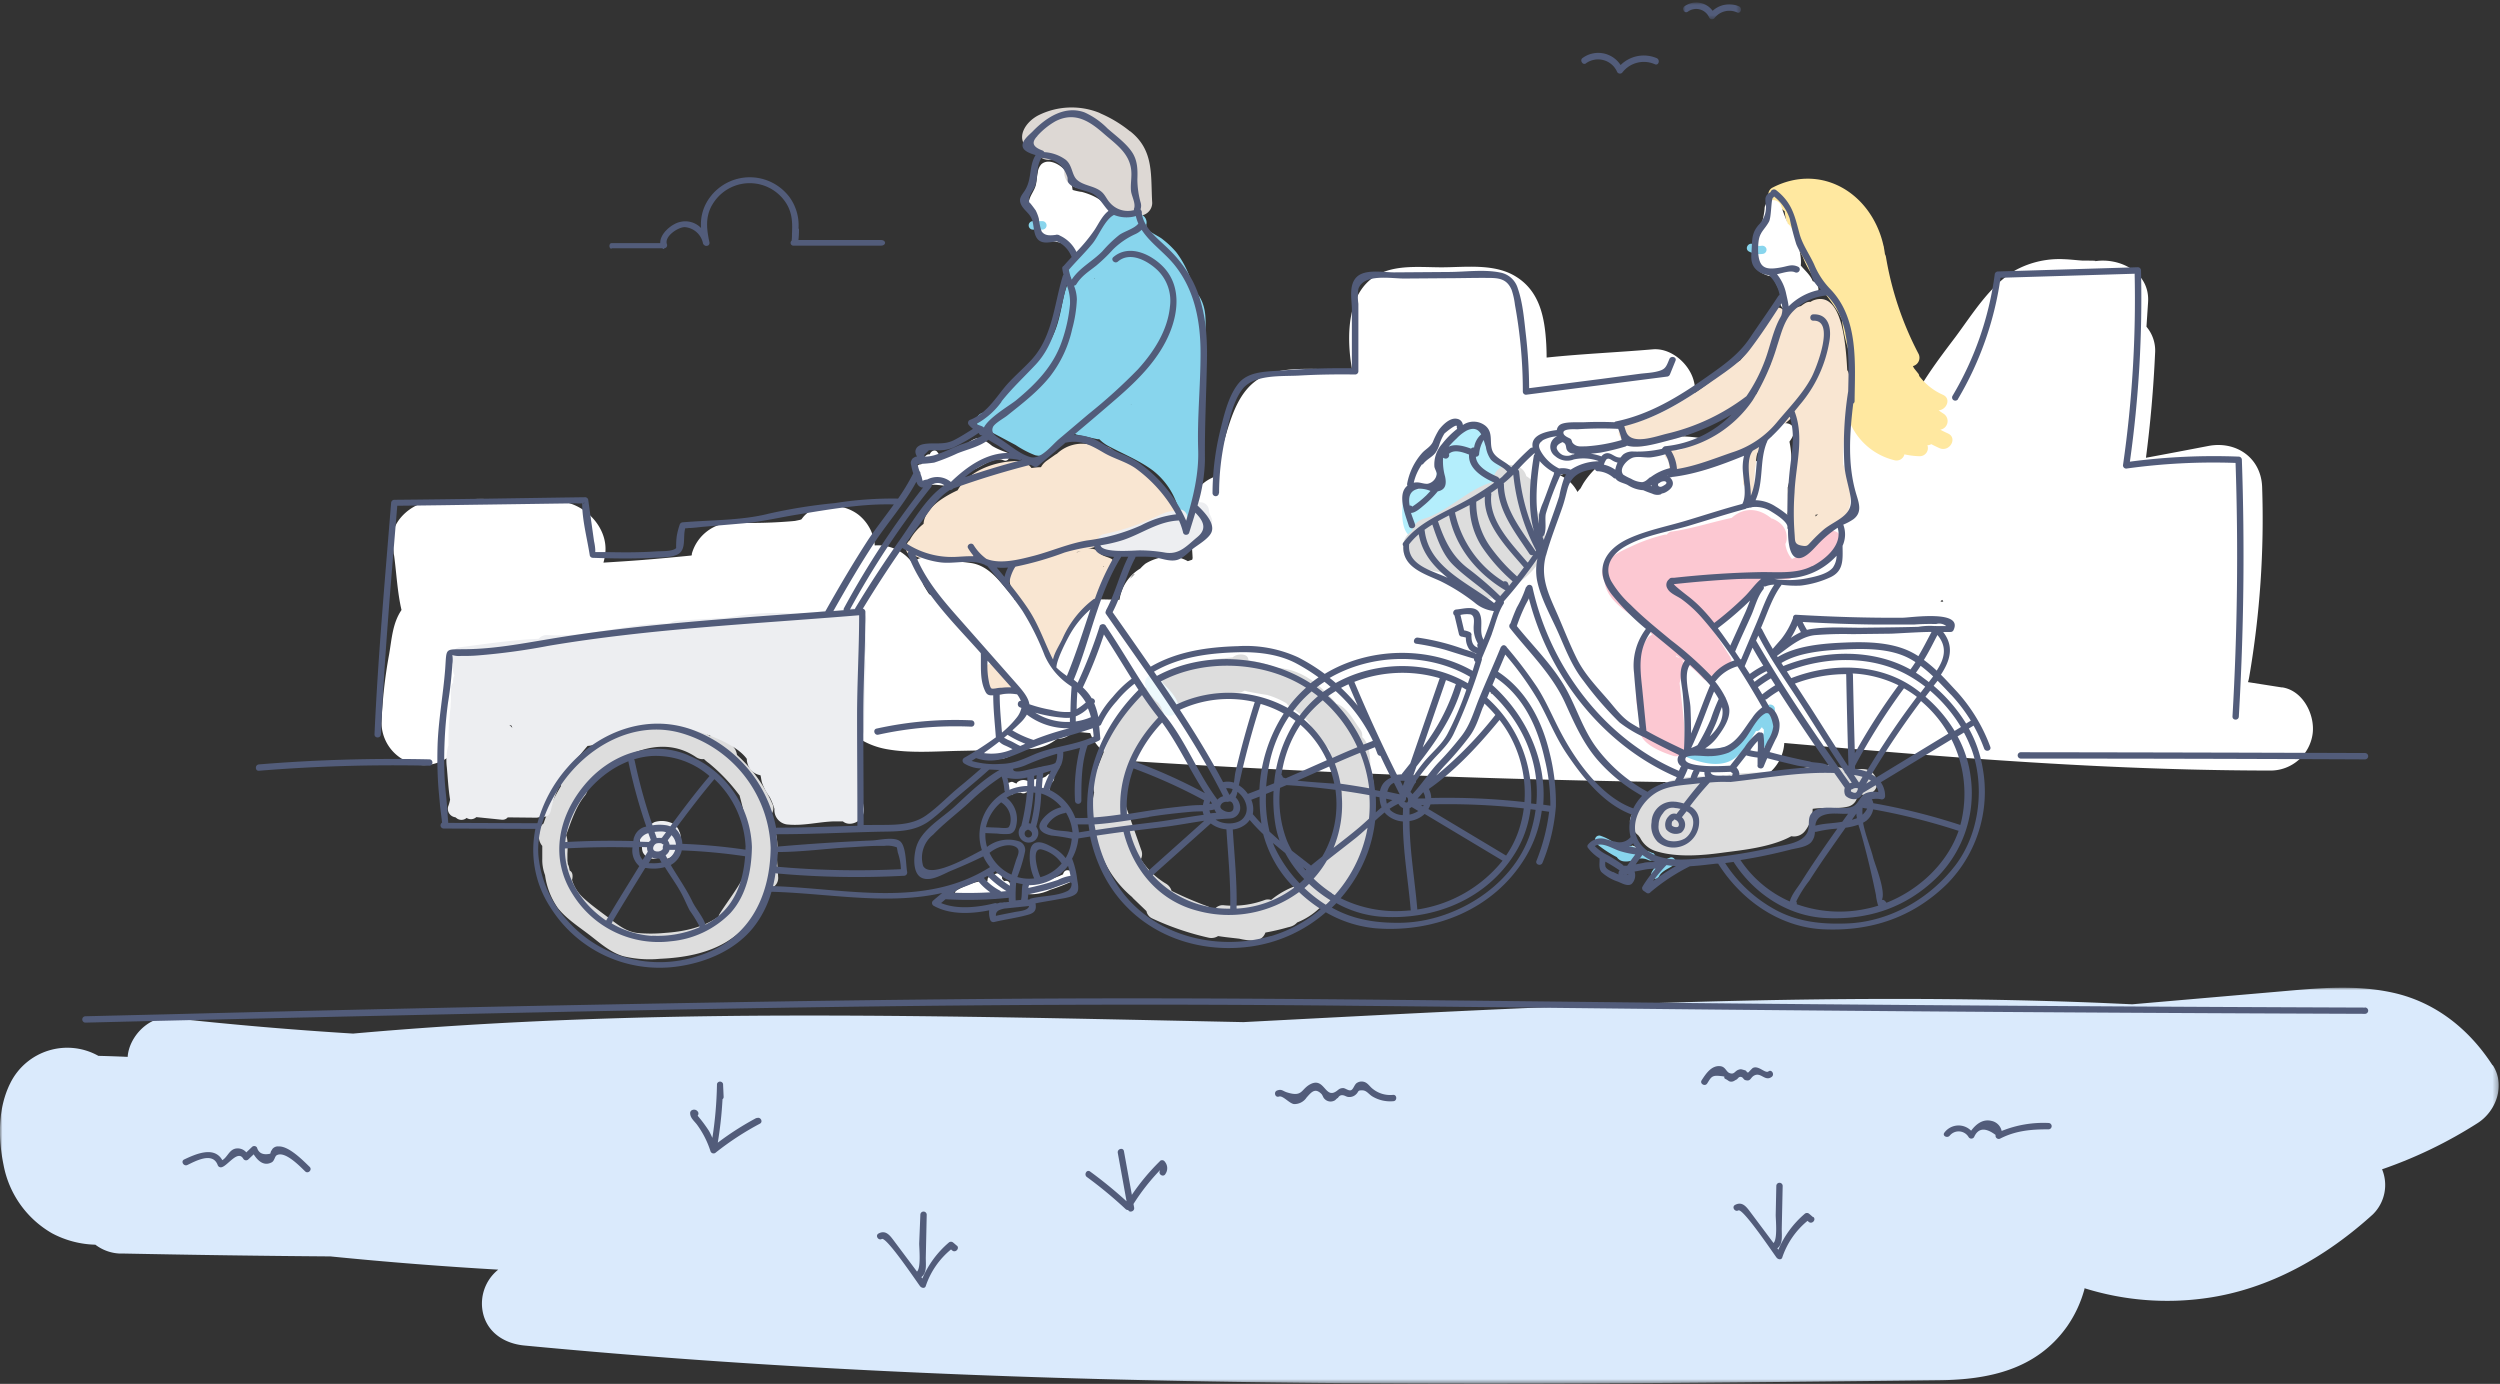
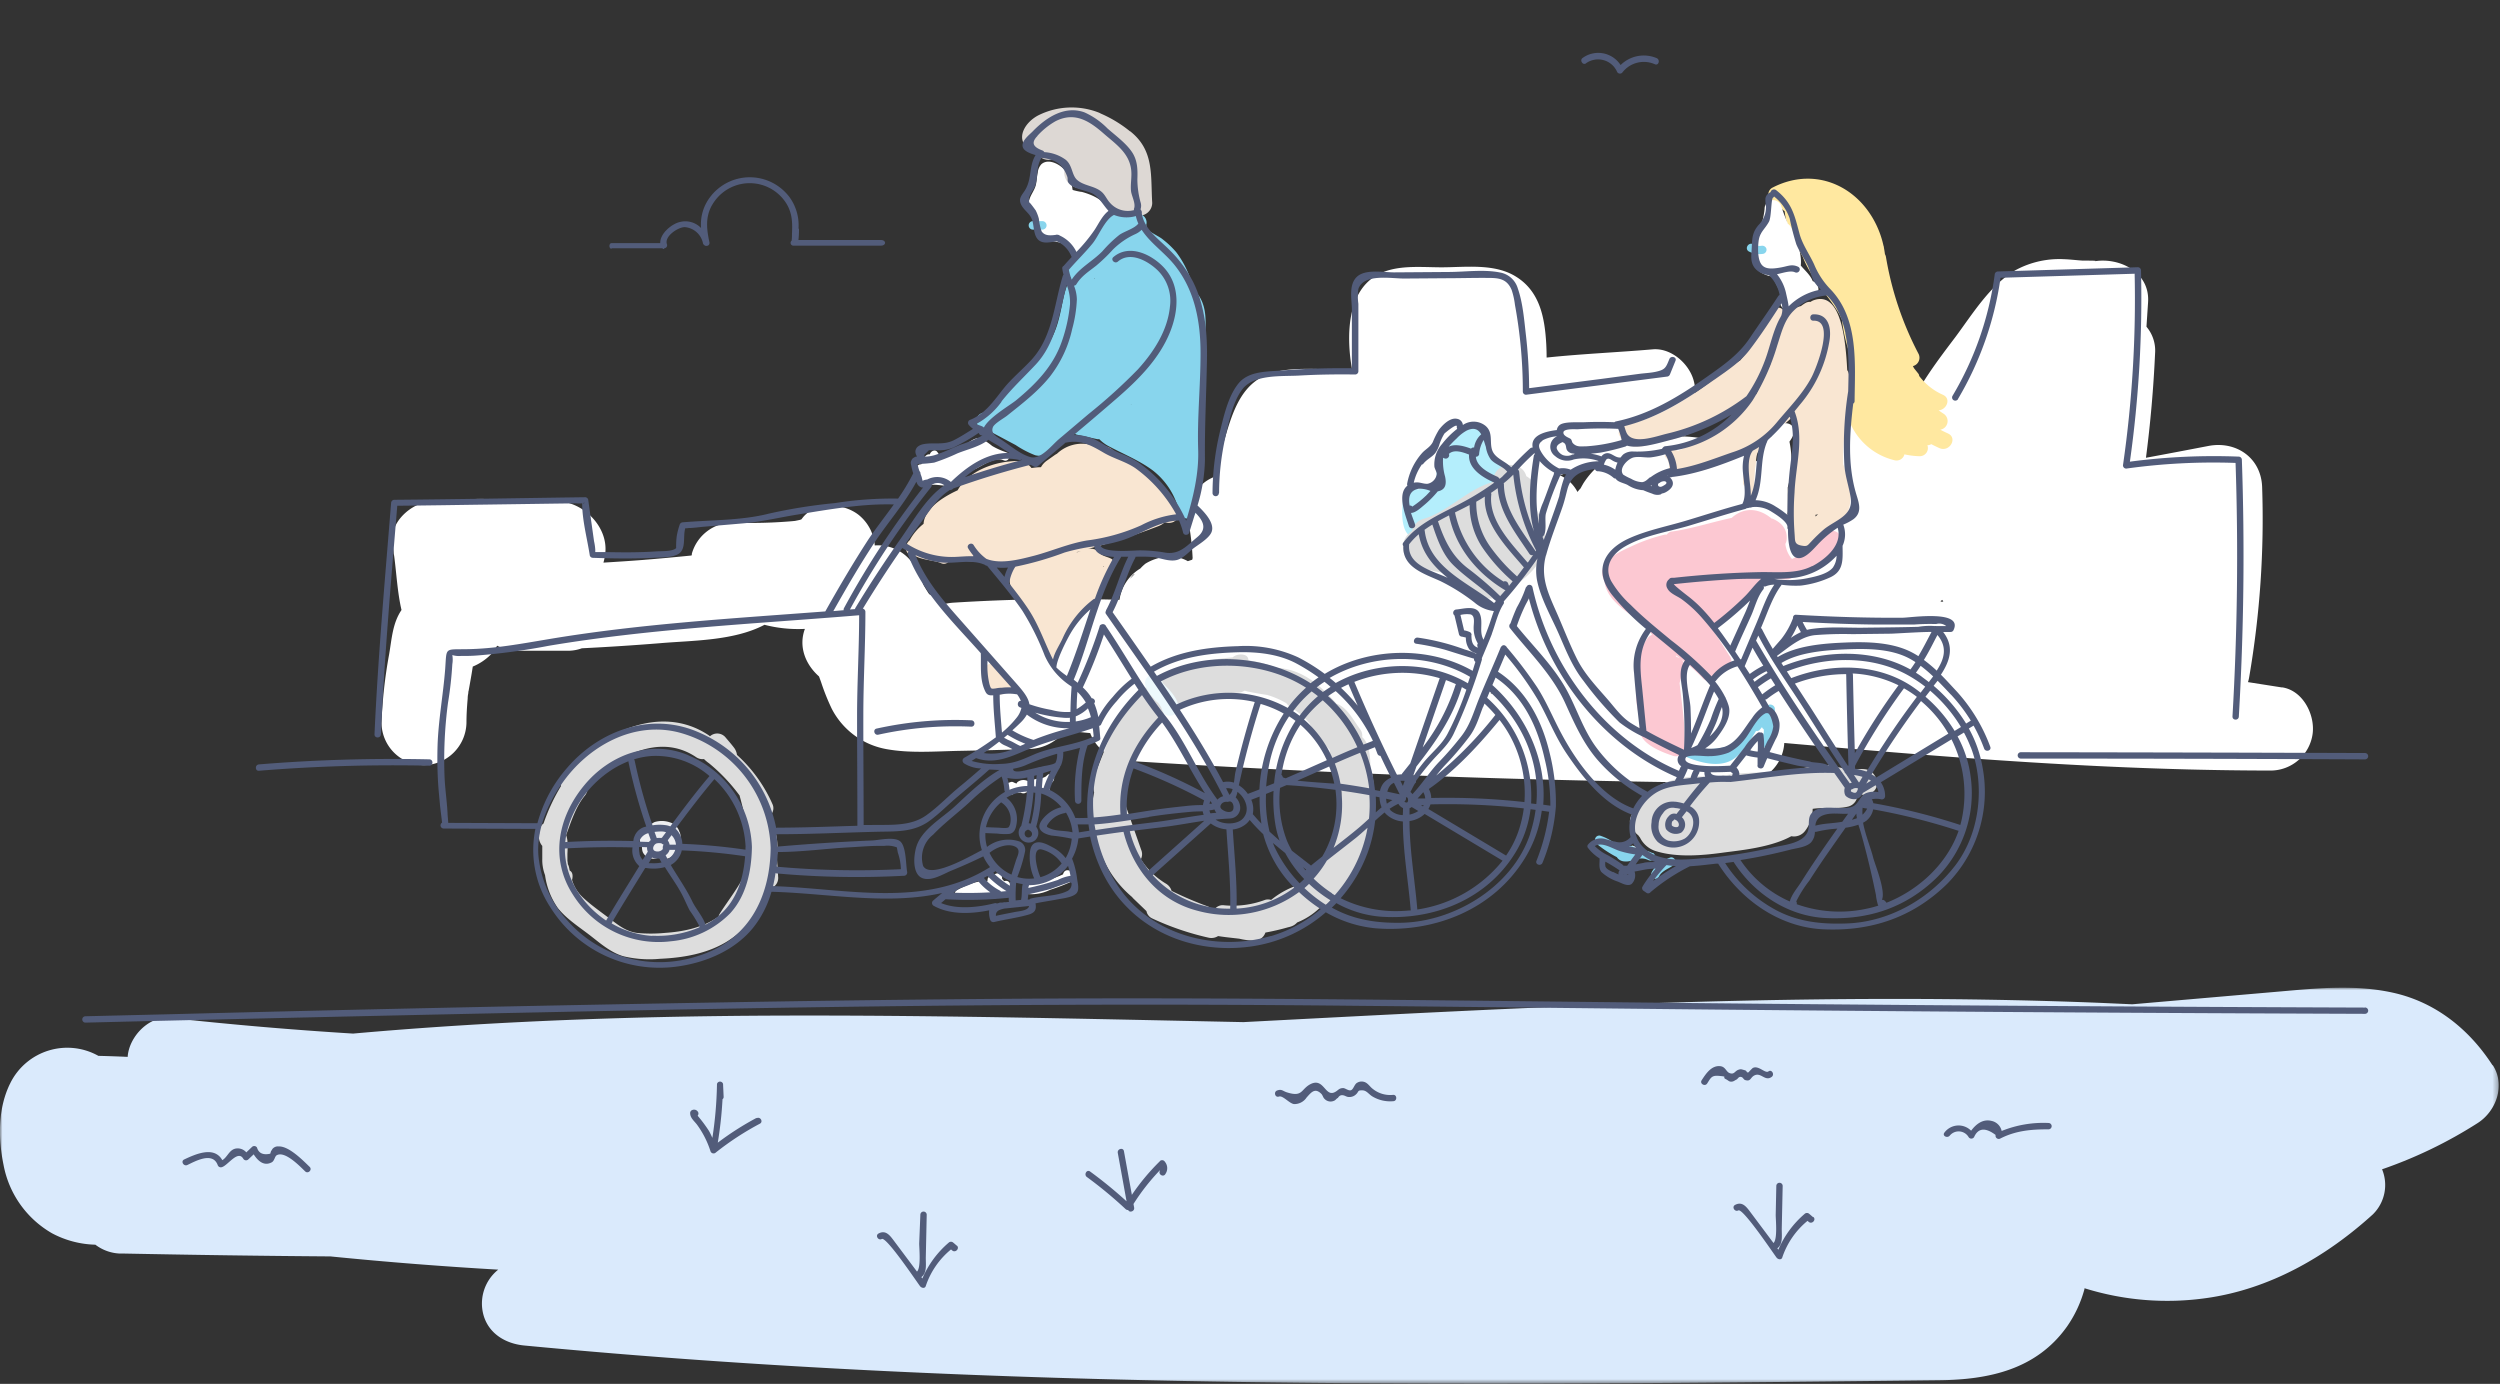
<svg xmlns="http://www.w3.org/2000/svg" width="495" height="274" id="Layer_1" data-name="Layer 1" viewBox="0 0 495 274">
  <rect x="0" y="0" width="495" height="274" fill="#333333" stroke="none" />
  <defs>
    <style>.cls-1{fill:#fff;}.cls-2{mask:url(#mask);}.cls-3{fill:#daeafc;}.cls-4{fill:#ffe8a0;}.cls-5{fill:#f9e6d2;}.cls-6{fill:#fcc8d2;}.cls-7{fill:#b4eefc;}.cls-8{fill:#ddd8d4;}.cls-9{fill:#88d5ed;}.cls-10{fill:#ddd;}.cls-11{fill:#edeef1;}.cls-12{fill:#edf9fd;}.cls-13{fill:#525c7a;}.cls-14{mask:url(#mask-2);}</style>
    <mask id="mask" x="0" y="195.57" width="494.71" height="78.43" maskUnits="userSpaceOnUse">
      <g id="b">
        <path id="a" class="cls-1" d="M494.7,274V195.57H0V274Z" />
      </g>
    </mask>
    <mask id="mask-2" x="333.25" y="0.5" width="11.46" height="3.3" maskUnits="userSpaceOnUse">
      <g id="d">
        <path id="c" class="cls-1" d="M344.7.5H333.25V3.8H344.7Z" />
      </g>
    </mask>
  </defs>
  <title>Artboard 1</title>
  <g class="cls-2">
    <path class="cls-3" d="M493.53,210.94c-4.6-7.14-11.3-12.53-19.74-14.39-7.54-1.66-15.06-.87-22.65-.21l-28.95,2.51-6-.27c-31-1.26-62-.89-93,.19-25.66.89-51.31,2.27-77,3.61-29-.6-58-1.32-87-1.3-29.79,0-59.6.92-89.28,3.57q-18.15-1.12-36.23-3.11c-4.16-.46-8.14,3.72-8.4,7.72q-2.9-.13-5.8-.2a12.59,12.59,0,0,0-17.42,5.36C-.43,219.37-.39,225.36.71,230.69a19.78,19.78,0,0,0,9.61,13.51,19.26,19.26,0,0,0,8.56,2.25,8.59,8.59,0,0,0,4.77,1.75h.78c13.64.27,27.35.47,41,.57q16.58,1.66,33.22,2.62a8.59,8.59,0,0,0-2.95,8.87c1,3.78,4.39,5.8,8.12,6.15,46.53,4.44,93.25,6.46,140,7.19s93.4.22,140.09-.31c9.88-.11,19.28-2.1,25.34-10.61a23.81,23.81,0,0,0,3.48-7.46c0-.05,0-.1,0-.15A54.91,54.91,0,0,0,437,257c12.45-1.78,23.6-8.18,32.8-16.53a8.15,8.15,0,0,0,1.85-8.95,88.83,88.83,0,0,0,18.92-9.15c3.7-2.36,5.55-7.53,3-11.47" />
  </g>
  <path class="cls-1" d="M224.35,113.81l.36-.21c-.85.89-1.41,1.5-.36.21m89.1-18q-.26.43-.49.88c-.22.22-.42.47-.62.72a7.19,7.19,0,0,0-3.51-3.31c1.94-.65,3.91-1.22,5.87-1.82l2.8-.87a16.45,16.45,0,0,0-4.06,4.4m-18.09,41.05c.09.15.2.3.31.44h-.49l.18-.43m89.43-17.74h-.48l-.06-.11.33-.25.2.35m22.64-51.06h0M89.54,132.77l.13,0-.06,0h-.07m362.25,3.34-6.69-1.05a6.74,6.74,0,0,0,.23-.94,185.08,185.08,0,0,0,2.57-37.74c-.22-5.76-5.17-9.13-10.64-8.08-4,.77-8.2,1.57-12.36,2.34q1.34-10.32,1.81-20.74A7.31,7.31,0,0,0,425,64.69l.32-4.87c.38-5.93-5.65-8.91-10.64-8.08,1.09-.18-2-.12-2.34-.14-1.23-.08-2.46-.24-3.7-.28a18.2,18.2,0,0,0-9.43,2.1c-5.09,2.91-8.61,8.7-12,13.26-3.31,4.39-7.19,9.4-9.46,14.72A7,7,0,0,0,374.46,83l-6.15-1.37C364,80.76,359,82.83,358,87.47c-1,4.25,1.28,9.29,5.87,10.31l.11,0q-.05.36-.07.73a8.6,8.6,0,0,0-.94,1.28l-1.2,2a7.72,7.72,0,0,0-.52,1.07,25.08,25.08,0,0,0-9.76-.83c1.28-3,1-7-1.68-9.2q-.83-.69-1.7-1.31h0a26.47,26.47,0,0,0-19.45-4.84,30.24,30.24,0,0,0,2.82-1.89c3-2.29,4.94-5.57,3.86-9.47-.92-3.34-4.47-6.47-8.11-6.15-6.95.6-14,.89-21,1.63q0-1.33-.07-2.65c-.29-5.15-1.22-10.43-6-13.38-4.24-2.65-9.92-1.85-14.69-1.84-5.11,0-11.13-.85-15,3.25-3.37,3.6-3.63,9.62-3.15,14.27.12,1.12.29,2.16.47,3.14a8.06,8.06,0,0,0-3-.5c-4.68.11-10.67-.69-14.9,1.55-4.7,2.48-6.15,8.08-7.57,12.82-.69,2.29-1.27,4.6-1.81,6.93-4.12,1.58-5.76,5.83-5,10a53.87,53.87,0,0,1,.63,6.11l-.08.32-.87.29a7.13,7.13,0,0,0-3.73-.9,9.49,9.49,0,0,0-4.67,1.4,8.58,8.58,0,0,0-1,.95,8.66,8.66,0,0,0-4.13,6.2q-16.46-.47-32.91.57a9.63,9.63,0,0,0-1.91.32,11.56,11.56,0,0,0-2.86-2q-.56-.84-1.06-1.71l-.16-.32a8.56,8.56,0,0,0-1.75-3.63A8.43,8.43,0,0,0,173.2,108a8.61,8.61,0,0,0-3.29-6.13c-3-2.27-8.39-2.65-11,.66l-.23.3-.27.1c-.32.08-.81.17-1,.21-.73.08-1.46.13-2.19.18a90.43,90.43,0,0,1-10.12.14,8.48,8.48,0,0,0-8.11,6.15c0,.12,0,.25-.07.38q-4.75.48-9.52.87c-2.64.21-5.28.38-7.92.54a11.32,11.32,0,0,0,.37-1.91c.51-4.75-3.53-9.21-8-10.07-3.36-.64-6.92,0-10.35-.27-4.47-.41-9-.67-13.29.37A8.56,8.56,0,0,0,85,99.28c-3.71.5-7.82,4.09-7.29,8.23l.23,1.83c0,.26.07.51.11.76.46,3.46.64,7.23,1.45,10.68-1.78,2.63-1.92,5.69-2.45,8.76a95.43,95.43,0,0,0-1.51,13.58,8.47,8.47,0,0,0,8.41,8.38,8.56,8.56,0,0,0,8.41-8.38c0-1.6.1-3.2.24-4.8,0-.53.12-1.06.16-1.59,0,.43-.06.72-.07.9,0-.28.07-.71.11-.91.18-1,.36-2,.54-3.06.1-.56.18-1.12.27-1.68a10.94,10.94,0,0,0,3.56-2.37,10.25,10.25,0,0,0,1.26-1.76,8.68,8.68,0,0,0,3.75,1h.25l10.06,0a8.09,8.09,0,0,0,2.72-.49q7.71-.38,15.4-1c6.45-.56,14.67-.44,20.76-3.65a26.68,26.68,0,0,0,8,.81c-1.29,3.47.07,7,2.79,9.41l.08.2c.12.34.25.67.36,1a43.46,43.46,0,0,0,2.09,5.21,15.2,15.2,0,0,0,10.91,8c4.68.84,9.6.42,14.33.33s9.33-.21,14-.37a9.15,9.15,0,0,0,7-3.71c1.68.23,3.24.41,4.93.56a8.62,8.62,0,0,0,7.39,5.53v0c.56,0,.22,0,.26,0l.23,0q60.53,3.85,121.21,4.34h0a8.41,8.41,0,0,0,8.34-7.91l5.27.46c19.39,1.71,38.82,3.27,58.27,4.18,10.92.51,21.86.81,32.8.82a8.41,8.41,0,0,0,8.27-7.27c.5-3.74-1.88-8.55-6-9.2" />
  <path class="cls-4" d="M385.71,85.83q-.78-.35-1.53-.75a1.73,1.73,0,0,0,.67-3.15c-.35-.22-.69-.46-1-.69,1.55-.08,2.55-2.29.87-3.06A11.9,11.9,0,0,1,380,74.44a.84.84,0,0,0-.21-.51l-.8-1c-.08-.14-.16-.3-.24-.44A1.71,1.71,0,0,0,379.84,70a64,64,0,0,1-6.42-19.11,1.63,1.63,0,0,0-.2-.56q-.08-.63-.2-1.26a1.41,1.41,0,0,0-.1-.46,18.29,18.29,0,0,0-.67-2.32c-3.25-9-12.45-13.7-21.28-9.15a1.55,1.55,0,0,0-.54,2.31A1.87,1.87,0,0,0,352,40.65a7.79,7.79,0,0,0,.78.71l.59.49a11.78,11.78,0,0,0,1.36,4.51q1,2.27,2.21,4.47c1.39,3.76,4.61,7.3,6.6,10.33a14.92,14.92,0,0,1,1.16,2.14,31.53,31.53,0,0,0,1.74,7.32q0,.44.09.88c0,.25,0,.5,0,.75a15.13,15.13,0,0,0-.32,1.85,1.92,1.92,0,0,0-.08.34c0,.06,0,.11,0,.17a1.55,1.55,0,0,0-.48.84,12.87,12.87,0,0,0,9.43,15.67,1.61,1.61,0,0,0,2-1.16,15.16,15.16,0,0,0,3,.37,1.61,1.61,0,0,0,1.54-2.18,1.39,1.39,0,0,0,.77-.21c.53.28,1.07.54,1.62.79,2,.87,3.67-2,1.69-2.9" />
  <path class="cls-5" d="M231.73,103.24l.28-.1-.21.09h-.07m-18.43,6.11-.1,0-.12,0,.94-.22-.71.22m5.13,2.89a1,1,0,0,0,0-.12l.18-.05a1.32,1.32,0,0,0-.17.17M207,124l0,.07,0-.1.05,0m25.49-23.85-.08,0a2.77,2.77,0,0,0-1.91-2.65l-.08-.18c-1.79-3.53-5.64-5.52-9.45-7.15A2.88,2.88,0,0,0,218,88.36l-1.14.11-1-.43a7.21,7.21,0,0,0-6.58,1.8,3.86,3.86,0,0,0-.48.29l-1.51,1.07a3.82,3.82,0,0,0-1.18,1.31h-.07c-.6,0-1.2.08-1.8.16a3.49,3.49,0,0,0-2.7-1.39c-4.37,0-9.71,1.84-11.93,5.8a21.17,21.17,0,0,0-3.52,2c-1.56,1.13-3.14,2.83-3.22,4.64l0,0a10.38,10.38,0,0,0-2.75,3.25c-1,.8-1.12,2.72.46,2.95l.49.08c1.46.9,3.84.92,5.21,1.48A1.3,1.3,0,0,0,188,111a2.8,2.8,0,0,0,.43-.1l6,.36h.4c2.18.82,4.95.44,7.37,0a4,4,0,0,0-2.3,3.62,3.57,3.57,0,0,0,.66,2,.75.75,0,0,0,.23.72l.53.5a.63.63,0,0,0,0,.27c.78,2,2.35,3.56,3.22,5.59q1.46,3.39,3.21,6.65a.85.85,0,0,0,1.53-.2c1-3.88,3.61-6.75,6.25-9.64a23.77,23.77,0,0,0,4.79-8.43c.48-1.5,0-1.65-1.22-2.08-1.72-.59-1.09-.79-2.18-1.41a2.55,2.55,0,0,0-1.69-.12,135.39,135.39,0,0,0,14.13-4.55,4,4,0,0,0,1.28-.79,2.27,2.27,0,0,0,1.41.06,1.65,1.65,0,0,0,1.17-1.17,2,2,0,0,0-.79-2.17m-33.93,33.5c-.58-.64-1.28-1-1.71-1.78a.85.85,0,0,0-1.56.42,7,7,0,0,0,.41,1.91.93.93,0,0,0-.46.52,1.73,1.73,0,0,0,.5,1.86c.56.52,1.31.55,2,.89a.85.85,0,0,0,1.15-.3l0,0a2,2,0,0,0,.63,0c.66-.07,1.19-.9.59-1.43a22.52,22.52,0,0,1-1.54-2.07m161-31.71a1.74,1.74,0,0,0,.49-.11l-.53.46,0-.35M347.67,78a1.89,1.89,0,0,0,0-1.25,15.61,15.61,0,0,0,1.2-1.76,8.31,8.31,0,0,0,1.1-3.94s0,0,0,0l.65-2.43q.44-.66.86-1.33a43.26,43.26,0,0,0-1,5c-1,2-1.83,3.91-2.76,5.78h0M364.93,92a1.47,1.47,0,0,0,0-.19h0c0-.06,0-.12,0-.19s0-.12,0-.18c0-.28,0-.54,0-.81-.08-5.69,1.71-10.9,1.18-16.41a1.91,1.91,0,0,0-.36-.93c-.29-5.5-1.11-15.89-6.7-13.82a2.12,2.12,0,0,0-.56.31,1.65,1.65,0,0,0-1,.21,8,8,0,0,0-.9.61,5.24,5.24,0,0,0-2.87,1.87,1.72,1.72,0,0,0-.21-.51l-.16-.27a1.69,1.69,0,0,0-3.13.85c0,.1,0,.21,0,.31q-.75,1.33-1.55,2.63a1.39,1.39,0,0,0-.81.76,20.92,20.92,0,0,1-1.68,3q-.78,1.07-1.61,2.11a23.32,23.32,0,0,0-3.3,2.44,1.74,1.74,0,0,0-.78.35c-5.28,4.24-12.06,8.72-18.78,10.07a1.7,1.7,0,0,0-.74,2.81c2.08,2.37,5.11,1.35,7.74.22h0c4.32.09,9.05-3.06,12.72-5.07A15,15,0,0,0,344,80.31a1.86,1.86,0,0,0,.65.26l-.59.85q-1.67,2.11-3.53,4.07-4.09,2-8.29,3.78a1.69,1.69,0,0,0-2.42,2.21l.32.58c0,.06.07.1.1.15l.12.28a1.69,1.69,0,0,0,2.12,1.62q1.79-.54,3.55-1.16a1.69,1.69,0,0,0,1.17.14,33.7,33.7,0,0,0,9.39-4.34,4.34,4.34,0,0,0-.37,1.26.81.81,0,0,0-.91.64h0v.16q-.14,2.37-.2,4.75a.75.75,0,0,0,.5.75l-.14,2.26c-.07,1.08,1.61,1.08,1.68,0l.35-5.82c0-.11.05-.22.07-.33.16-.89.07-2.42.65-3.13a.91.91,0,0,0-.26-1.35l.11-.07a19.75,19.75,0,0,0,4-3.08,2.1,2.1,0,0,0,.67-.35,24.08,24.08,0,0,0,2.05-1.78,29.91,29.91,0,0,1,.94,8.48,1.61,1.61,0,0,0-.56.82,30.18,30.18,0,0,0-1.24,9.85c.08,2.31-.11,5.77,1.53,7.6a1.69,1.69,0,0,0,2.37,0c1-1.2,2-2.61,3.1-3.82a1.49,1.49,0,0,0,1-.2c1.79-1.06,3.77-3,4.26-5.08.59-2.5-.37-5.71-1.22-8.35" />
  <path class="cls-6" d="M364.44,107A1.58,1.58,0,0,0,362,105.4c-2.44,1.63-4.47,4.09-7.19,5.28v0a5.47,5.47,0,0,1-1.31-3,1.82,1.82,0,0,0,.24-.68c.25-2.13-.93-3.53-2.81-4.31l-.13,0c-2.26-1.9-5.23-2.54-7.93-.15l0,0c-4,.86-7.88,2.15-11.93,2.72a1.3,1.3,0,0,0-.91.6,1.57,1.57,0,0,0-.42,0,33.82,33.82,0,0,0-6.45,2.25c-1.75.82-4.2,1.86-5.35,3.5a3.28,3.28,0,0,0-.11,3.5c.36,3.82,4.83,6.3,7.62,8.39l.89.66a8,8,0,0,0,.9,1.55,1.52,1.52,0,0,0-.69.42c-2.44,2.79-2.58,7.56-2.5,11.07a18,18,0,0,0,1,5.81c-.09.3-.18.6-.28.9a1.58,1.58,0,0,0,.18,1.27c.48,2.4,4.72,3.92,6.55,4.51a1.7,1.7,0,0,0,2.12-1.62c.29-4.24-.49-8.59-.93-12.81l.82-3.08a1.58,1.58,0,0,0-1.15-2,1.72,1.72,0,0,0-.4-.2v0a1.6,1.6,0,0,0,0-.22,31.79,31.79,0,0,1,5.26,4.49,1.46,1.46,0,0,0,2.38-.15,1.53,1.53,0,0,0,.67-.26l.87-.6a2.08,2.08,0,0,0,.64-.73,1.69,1.69,0,0,0,.94-2.44c-1.14-1.7-2.22-3.57-3.44-5.3l.08-.08A13.32,13.32,0,0,1,340.7,123a15.11,15.11,0,0,0,2.45-1.81,52.9,52.9,0,0,0,5.2-4.81,1.63,1.63,0,0,0,.46-.93,1.39,1.39,0,0,0,.37-.8c1.54,0,3.07,0,4.61.09a1.73,1.73,0,0,0,1.34-.67c3.27-.36,5.69-2.25,8.07-4.4a1.55,1.55,0,0,0,.49-.81l.07-.06.27-.28a1.57,1.57,0,0,0,.41-1.56" />
  <path class="cls-7" d="M292.35,93.44l-.58-1.21c-.89-1.85-3.34-.43-3.07,1.29A7.57,7.57,0,0,0,290.13,97c.75,1,2.78,1.16,3.07-.4a9,9,0,0,0-.34-5c-.52-1.44-2.85-1.74-3.23,0a8,8,0,0,0,.29,4.86,1.69,1.69,0,0,0,3.23,0,7.94,7.94,0,0,0-.83-6.78c-.59-1-2.37-1.21-2.9,0a9.3,9.3,0,0,0-.31,7.35,1.69,1.69,0,0,0,3.23,0,7.86,7.86,0,0,0-1.21-7.42A1.7,1.7,0,0,0,288,90a10.18,10.18,0,0,0,.18,6.32c.43,1.25,2.39,1.79,3.07.4a6.25,6.25,0,0,0-.42-6.71,1.7,1.7,0,0,0-2.9,0,10.36,10.36,0,0,0-1.37,5,1.68,1.68,0,0,0,3.29.45,7.41,7.41,0,0,0-1-6.25,1.7,1.7,0,0,0-2.9,0,7.94,7.94,0,0,0-1.12,7.18c.65,2.11,3.56,1.2,3.23-.89l-.4-2.58-3.23.89c.31,1.36.91,3.29-1.61,3.56a7.26,7.26,0,0,1-2.78-.79A1.69,1.69,0,0,0,278,97.71c-.67,3.22-1,10.94,4.25,8.08,2.86-1.56,5.62-3.36,8.42-5,1.29-.77,2.63-1.5,3.86-2.35.81-.56,2-2.15,3-2.15A1.69,1.69,0,0,0,299,93.73a5.67,5.67,0,0,0-2.48-2.07c-1.26-.62-1.35-.42-1.75-2.33a16.27,16.27,0,0,0-.42-2.07,1.68,1.68,0,0,0-3.23.89l.31,2.3c.25,1.85,3.52,1.44,3.3-.45a13.26,13.26,0,0,0-.79-3.38,1.69,1.69,0,0,0-3.23,0,6.35,6.35,0,0,0-.44,2.4l3.3-.45-.27-1.75c-.22-1.41-2.46-1.64-3.07-.4a10,10,0,0,0-.94,2.72l3.3.44-.18-2.11a1.69,1.69,0,0,0-3.13-.85,4.36,4.36,0,0,0-.92,3,1.69,1.69,0,0,0,3.13.85,5.87,5.87,0,0,0,1.19-4,1.69,1.69,0,0,0-3.13-.85,4.41,4.41,0,0,0-.84,2.83c0,1.33,1.91,2.38,2.86,1.19a3.07,3.07,0,0,0,.69-3.43,1.7,1.7,0,0,0-2.46-1,6,6,0,0,0-2.37,3.08l3.23.89a4.63,4.63,0,0,0,.26-1.83C290.84,86,289,85,288,86.2a6.06,6.06,0,0,0-1.35,2.5,1.7,1.7,0,0,0,2.46,1.9,3.24,3.24,0,0,0,1.7-2.11c.57-1.53-1.76-2.92-2.8-1.63l-1.09,1.34,1.63-.43-1-.16,1.17,2.06c.18-.85,3.62-1.76,4.29-2L290.92,86a60.83,60.83,0,0,0,.68,6.83c.26,1.69,2.85,1.51,3.23,0l.41-1.61-2.8.74,2.56,3.1,1.63-2.81L295.27,92a1.74,1.74,0,0,0-2.06,1.17l-.36.86,3.07-.4-.32-1c-.44-1.93-3.18-1.44-3.3.38,0,.73-.09,1.57-.14,2.13h3.35a15.33,15.33,0,0,0-.89-3.67,1.69,1.69,0,0,0-3.3.48L291,95.2l3.3-.44-.7-3.83c-.37-2-3.11-1.28-3.3.45a18.72,18.72,0,0,0,0,4l3.3-.45-.9-4.76c-.31-1.62-2.89-1.58-3.23,0a16.73,16.73,0,0,0-.38,4.82c.12,1.76,2.95,2.43,3.3.45a11,11,0,0,0-.42-5.82,1.69,1.69,0,0,0-3.23,0,11,11,0,0,0-.77,3.77l3.3-.45-.87-3a1.69,1.69,0,0,0-3.23,0,18.29,18.29,0,0,0-.76,4.54h3.35a31.06,31.06,0,0,1-.09-3.16c.05-2.22-3.08-2.09-3.36,0l-.39,3,3.3-.45L289,92.36c-.29-2-3.13-1.29-3.3.44a7.63,7.63,0,0,0,.49,3.6,1.69,1.69,0,0,0,3.23,0,29.48,29.48,0,0,1,2.74-6.83h-2.9c1.54,2.24,1.84,4.44.58,6.73a1.69,1.69,0,0,0,2.64,2.06l1.59-1.62-2.37-2.37a12.24,12.24,0,0,1-1,1.07q-1,.71.78,1.29a1.69,1.69,0,0,0-3.07-1.29L287.36,97l3.07,1.29.36-1.82c.35-1.75-2.16-3.1-3.07-1.29a15,15,0,0,1-1.37,2.24l3.13.85a5.21,5.21,0,0,1-.08-1.7c.07-1.94-2.74-2.1-3.3-.34a14.79,14.79,0,0,0-.67,2.22h3.24c-.09-.56-.19-1-.28-1.44-.36-1.72-2.75-1.52-3.23-.05-.15.44-3.27-.18-3.86-.17l.45,3.28,2-.53c2.11-.56,1.21-3.64-.89-3.24a3.83,3.83,0,0,0-3.2,3.89L282.5,99l-.62-.77c-1-1.19-2.85-.15-2.86,1.19l0,2.17c0,1.85,2.89,2.33,3.3.45l.17-.79c.45-2.1-2.75-3-3.23-.89l-.54,2.38a1.7,1.7,0,0,0,2.46,1.89,9.94,9.94,0,0,0,3.89-3.45,1.69,1.69,0,0,0-1.45-2.53,10.06,10.06,0,0,0-2,.27l.89,3.24,4.53-1.7a1.68,1.68,0,0,0-.89-3.24,9.61,9.61,0,0,0-4.28,2.31c-1.21,1.08.06,3.4,1.63,2.81a32.33,32.33,0,0,0,3.89-1.76l-1.69-2.9-2.46,1.64a1.68,1.68,0,0,0,1.69,2.9l5.42-2.59c2-.94.25-3.76-1.69-2.9a40.1,40.1,0,0,0-7.48,4.32c-1.71,1.25-.18,4.06,1.69,2.9a35.44,35.44,0,0,0,5-3.77c1.4-1.25-.45-3.73-2-2.64a20,20,0,0,1-1.9,1.67c-2-.75-2.9,2.49-.89,3.24,2.26.84,2.9-.91,4.48-2l-2-2.64a30.58,30.58,0,0,1-4.36,3.25l1.69,2.9a40.1,40.1,0,0,1,7.48-4.32l-1.69-2.9-5.42,2.59,1.69,2.9,2.46-1.64a1.68,1.68,0,0,0-1.69-2.9,25.17,25.17,0,0,1-3.09,1.42l1.63,2.81a6.08,6.08,0,0,1,2.8-1.45l-.89-3.24L281.56,99a1.68,1.68,0,0,0,.89,3.24l1.14-.15-1.45-2.53a6.59,6.59,0,0,1-2.68,2.24l2.46,1.89.54-2.38-3.23-.89-.17.79,3.3.45,0-2.17-2.86,1.19.62.77c1,1.22,2.81.13,2.86-1.19l.73-.65-.89-3.24-2,.52a1.71,1.71,0,0,0,.45,3.34c2.8-.07,5.91,1.08,7.09-2.28h-3.23c.09.56.19.84.28,1.29.36,1.7,2.76,1.46,3.24,0l.67-2.13-3.3-.45a5.19,5.19,0,0,0,.08,1.7,1.69,1.69,0,0,0,3.13.85,15,15,0,0,0,1.37-2.24l-3.07-1.29-.36,1.82a1.69,1.69,0,0,0,3.07,1.29l1.08-1.62-3.07-1.29c-.29,1.36-.18,3,1.29,3.55,1.88.74,3.44-1.42,4.49-2.64,1.39-1.62-.85-3.94-2.37-2.37L290.1,96l2.64,2a9.11,9.11,0,0,0-.58-10.08,1.7,1.7,0,0,0-2.9.08,30.25,30.25,0,0,0-3.08,7.67h3.23a6.19,6.19,0,0,1-.37-2.8c-1.1.15-2.2.25-3.3.4l.23,1.51c.3,2.05,3.07,1.14,3.3-.53.13-1,.26-1.94.39-3.06h-3.36a30.78,30.78,0,0,0,.09,3.2,1.68,1.68,0,0,0,3.35-.08,21.72,21.72,0,0,1,.64-3.68h-3.23c.29,1.12.58,2.08.87,3.07a1.68,1.68,0,0,0,3.3-.32,7.65,7.65,0,0,1,.65-2.75h-3.23a7,7,0,0,1,.42,4c1.1.15,2.2.33,3.3.48a12.91,12.91,0,0,1,.26-3.89h-3.23c.3,1.68.6,3.11.9,4.7.35,1.83,3.49,1.41,3.3-.48a18.88,18.88,0,0,1,0-4l-3.3.44.7,3.83c.36,2,3.13,1.3,3.3-.45l.3-3.25-3.3.45a10.35,10.35,0,0,1,.77,2.85,1.68,1.68,0,0,0,3.35,0l.14-2.2-3.3.45a6.88,6.88,0,0,0,.66,1.78c.71,1.45,2.57.79,3.07-.4l.36-.86-2.06,1.17,1.38.34a1.69,1.69,0,0,0,1.63-2.81l-2.56-3.1a1.67,1.67,0,0,0-2.8.64c-.14.54-.28.94-.41,1.5h3.23a45.13,45.13,0,0,1-.56-5.83,1.66,1.66,0,0,0-2.12-1.57c-2.2.8-6.08,1.75-6.63,4.37a1.71,1.71,0,0,0,1.17,2.08l1,.17a1.69,1.69,0,0,0,1.63-.43l1.08-1.34-2.8-1.63-.16.11,2.46,1.89.49-1-2.86-1.19-.14.94c-.65,2.09,2.49,2.88,3.23.89l.83-1.07-2.46-1,.17.17L292,88.5l.38-1.14-3.13-.85a2.55,2.55,0,0,1-.73,2.28l3.13.85.46-1.3L289,87.49l.18,2.11c.15,1.74,2.93,2.44,3.3.45a5,5,0,0,1,.6-1.92l-3.07-.4.27,1.75c.3,1.91,3.27,1.28,3.29-.56a3.29,3.29,0,0,1,.32-1.62h-3.23a11,11,0,0,1,.67,2.61c1.1-.15,2.2-.24,3.3-.39-.11-.77-.21-1.51-.31-2.28l-3.23.91c.56,1.63.2,3.36,1.3,4.8.93,1.21,2.9,1.27,3.69,2.48l1.45-2.52a4.43,4.43,0,0,0-3.07,1.25,35.49,35.49,0,0,1-4.53,3.15l-5.15,3.08c-1,.62-3.68,2.88-4.86,2.74l1.45.83c-.79-1.49-.44-3.79-.12-5.35l-2.06,1.17c2.35.87,5.11,1.51,7.25-.23s1.8-4.35,1.27-6.68c-.49-2.15-3.56-1.19-3.23.89l.4,2.58c1.08-.3,2.16-.69,3.23-1a5.13,5.13,0,0,1,.79-4.69H286a4.46,4.46,0,0,1,.68,3.76c1.1.15,2.2.38,3.29.53a5.83,5.83,0,0,1,.91-3.17H288a3,3,0,0,1,.42,3.28l3.07.38a7.12,7.12,0,0,1-.18-4.54c-1,.13-2,.33-3.07.46a5,5,0,0,1,.88,4.89h3.23a6.59,6.59,0,0,1,0-5h-2.9a5.36,5.36,0,0,1,.5,4.47h3.23a5.85,5.85,0,0,1-.28-3.36h-3.23a5.92,5.92,0,0,1,.34,3.26c1-.13,2-.23,3.07-.37a5.58,5.58,0,0,1-1.08-2.62l-3.07,1.3.58,1.22c.93,1.95,3.82.25,2.9-1.69" />
-   <path class="cls-1" d="M191,114.73h0m22.19,22a1.53,1.53,0,0,0-1.27-.45,8.14,8.14,0,0,0-1.06-1.35,26,26,0,0,1-3.39-4.2,11.22,11.22,0,0,0-.89-1.66,1.79,1.79,0,0,0-.69-.64q-.6-1.06-1.16-2.13a13.68,13.68,0,0,0-2.45-5.67,1.77,1.77,0,0,0-.78-.61c-.18-.26-.37-.52-.58-.77a1.67,1.67,0,0,0-.46-1.25h0l-.06-.05c-2.32-2.57-4.35-5.81-8-6.45a45,45,0,0,0-5.84-.46c-1.43-.06-3.14-.88-4.51-.48a1.69,1.69,0,0,0,0,3.24,8.71,8.71,0,0,1,1.09.4,1.51,1.51,0,0,0,.32,1.12,1.63,1.63,0,0,0,.28.71,6.8,6.8,0,0,0,.47.61q1,1.27,2.07,2.43a22.1,22.1,0,0,0,4.34,5,22.38,22.38,0,0,0,2.34,2.51q.32.39.66.75a1.88,1.88,0,0,0,.68,1.91q2.21,1.62,4.26,3.45a30.63,30.63,0,0,0,3,3.85,1.51,1.51,0,0,0,.15,1.35,11.26,11.26,0,0,0,5,4.08c.25.1.51.2.77.28a1.77,1.77,0,0,0-.37.2,14.35,14.35,0,0,0-3.51-1.06,1.71,1.71,0,0,0-1.68,1.68,2.59,2.59,0,0,1-1.16,1.46,1.35,1.35,0,0,0-.53,1,20.58,20.58,0,0,0-2.57,1.48,1.68,1.68,0,0,0-.64.78h-.18a1.27,1.27,0,0,0-.77.37.92.92,0,0,0-.16.24c-.76-.24-1.48.88-.81,1.4a1.67,1.67,0,0,0,1,.38,6,6,0,0,0,2.48,0,1.45,1.45,0,0,0,.48-.12,6.46,6.46,0,0,0,1.19-.49.75.75,0,0,0,.38-.45,17.49,17.49,0,0,1,4-1.68,16,16,0,0,0,3.47-.62,1.53,1.53,0,0,0,.82-.57,3.78,3.78,0,0,0,2.86-.75,1.77,1.77,0,0,0,.78-1.3h.1a7.67,7.67,0,0,0,1.59.12,2.35,2.35,0,0,0,1.76-1c1.06-1.62-.67-3.83-1.89-5.38a5.81,5.81,0,0,0-1-1.33" />
  <path class="cls-1" d="M201.76,138.53a1.16,1.16,0,0,0-.49-.65,4.15,4.15,0,0,0-2.5-.24c-.88.17-1,.79-1,1.57-.08,1.4-.13,2.83-.1,4.24s.9,3.63,2.46,2a7.46,7.46,0,0,0,1.5-2.43,1.92,1.92,0,0,0,.28-.58,10.54,10.54,0,0,0,.41-3.08v-.06a.76.76,0,0,0-.56-.77M201,156.69h0l.14,0-.14,0m2,.3a1.44,1.44,0,0,0,.89-.76c.56-.1,1.11-.23,1.71-.34.05.52.49,1,1,.75.58.35,1.53-.09,1.26-.9l-.1-.29.37-.37a2.48,2.48,0,0,0,.38-.38c.65-.83-.37-1.94-1.19-1.19l-.23.23a3.69,3.69,0,0,1-1.8.48c-.63.11-1.23.31-1.84.41a1.89,1.89,0,0,0-1.83.11.7.7,0,0,0-.34.41,5.14,5.14,0,0,1-.57-.23.67.67,0,0,0-.75,0,.79.79,0,0,0-.73.8,4.36,4.36,0,0,0,.1,1.05c.17.86,1.41.74,1.62,0a1.13,1.13,0,0,0,.55.26,1.87,1.87,0,0,0,.54-.1h0a1.24,1.24,0,0,0,.9.11m-2.69,18.73-.27-.77a.81.81,0,0,0-1.12-.52,2.15,2.15,0,0,1-.46-.53.89.89,0,0,0-1.63-.61,1.42,1.42,0,0,0-.07.16.83.83,0,0,0-1.15.54q0,.23-.06.46c-2-.29-4.67,1-6.06,1.78a.85.85,0,0,0,.2,1.53,8.38,8.38,0,0,0,3.1,0,.92.92,0,0,0,.43.12,18.54,18.54,0,0,0,5.78-.43.8.8,0,0,0,.44-.14l.47-.15a.93.93,0,0,0,.4-1.41s0,0,0,0m12-2.7a.85.85,0,0,0-.56-.76l-.11,0a.81.81,0,0,0-.82.22,1.28,1.28,0,0,0-.28.56,18,18,0,0,1-4.46,1.44c-1.11.29-2.34.28-3.07,1.23a.84.84,0,0,0,.5,1.23,8.36,8.36,0,0,0,4.48-.84,36.43,36.43,0,0,0,4.27-1.65.81.81,0,0,0,0-1.39M210.2,45.27l0,0,0,0-.05,0M214.13,38a15,15,0,0,1-1.62-.35l-.14-.07A8.45,8.45,0,0,0,211,33.9c-.95-1.28-3.35-2.65-4.79-1.4a2.77,2.77,0,0,0-.73,1.64c-.19.85-.19,1.73-.41,2.58-.27,1-1,1.86-1.25,2.81a2.42,2.42,0,0,0-.09,1.52,13.63,13.63,0,0,0,1.43,2.18,11.43,11.43,0,0,1,.8,1.75.7.7,0,0,0-.14.53,2.19,2.19,0,0,0,1.32,2,4.55,4.55,0,0,0,1.27.25c1.92.28,3.1.59,4.11,2.4A.85.85,0,0,0,214,50l.44-.72a.79.79,0,0,0,.21-.14c1.54-1.48,2.11-3.6,3.62-5.09,1.11-1.09,1.93-1.64.83-3.19s-3.2-2.41-5-2.89M187.92,94.15h0a.74.74,0,0,0,.2-.08l-.05.06-.15,0M182,94.2a.8.8,0,0,0,.32.31,4.13,4.13,0,0,0-.1.91.85.85,0,0,0,1.06.81c1.66-.56,2.89,0,4.49-.08a.7.7,0,0,0,.87,0l.86-.6a.89.89,0,0,0,.38-.84,15.87,15.87,0,0,1,3.35-1.91c1.29-.65,3.69-2.27,5.2-1.77l.39.15c.89.31,1.51-1.12.65-1.53l-.2-.08h0l-.3-.11a14,14,0,0,1-2.52-1.16,14.38,14.38,0,0,0-1.86-1.3c-.51-.19-.54-.3-1.09-.22-1,.13-2,1.14-2.92,1.56a24.48,24.48,0,0,1-4.68,1.61,5.6,5.6,0,0,0-.34-.49c-.43-.56-1.2-.13-1.4.37l-.06.14a.92.92,0,0,0-1.05.82,3.52,3.52,0,0,1-.14.75.9.9,0,0,0-.51.4c-.54-.06-1.17.46-.94,1.06A7.33,7.33,0,0,0,182,94.2M358.92,55.69c-.39-1.17-1.69-2.28-2.37-3.12.29-2.42-1-5.48-1.8-7.35a2,2,0,0,0-.73-.89,35.25,35.25,0,0,1-1.33-3.52,1.69,1.69,0,0,0-3.3.45c-.08,1.53-.72,3.3-.83,5a1.47,1.47,0,0,0-.31.58c-.51,2-1.7,5.06,0,6.79A5.22,5.22,0,0,0,351,54.75c.52,1.25,1.23,2.45,1.77,3.68l0,0c-1.09,1.36.32,3.8,2,2.64l.34-.26a4.83,4.83,0,0,0,.88-.66,1.85,1.85,0,0,0,.42-.72,10.55,10.55,0,0,0,2.48-.5,1.74,1.74,0,0,0,0-3.28m-39.5,29.9c-2.72-.19-5.49-.25-8.12-.29h-.8s.08-.12.06-.12a1.62,1.62,0,1,0,0,3.24h0a4.92,4.92,0,0,0,1.88,1.16,1.46,1.46,0,0,0,1.39.71c1.92-.15,3.63-1.29,5.51-1.36a1.66,1.66,0,0,0,0-3.33m8.17,5.11a1.33,1.33,0,0,0-.82.23,4.38,4.38,0,0,1-.67.36,1.61,1.61,0,0,0-.83-.51,3.79,3.79,0,0,0-3.35.38,2,2,0,0,0-.7,1.3l-.06,0a2,2,0,0,0,.24,3.42,2,2,0,0,0,1.67,0,3.37,3.37,0,0,0,.69.43,3.14,3.14,0,0,0,2.24,0,3.28,3.28,0,0,0,1.77-2,4.11,4.11,0,0,0,.62.21,1.71,1.71,0,0,0,2.06-1.17,2.93,2.93,0,0,0-.07-2,1.7,1.7,0,0,0-2.8-.74M345,135.22a3,3,0,0,0-.34-1.47,2.76,2.76,0,0,0-3.45-.83c-3.76,1.71-.38,6.57,1.12,8.81l-.78,1.46a1.77,1.77,0,0,0-.2.65,17.81,17.81,0,0,0-1.65,2.27,1.59,1.59,0,0,0-.17,1.18c-.66.28-1.31.58-2,.92a.84.84,0,0,0,.42,1.56,9.58,9.58,0,0,0,7.21-4,.68.68,0,0,0-.1-1c.07-.18.14-.35.23-.53,1.31-1,2.91-2.32,3-3.71.09-1.86-2.16-4-3.27-5.28l-.06-.06m-21.86,34c.08,0,0,0,0,0m0-1.68a3.26,3.26,0,0,0-.53,0l-.1,0c-.13,0-.3-.05-.09,0a.87.87,0,0,0-1.15.3.85.85,0,0,0,.3,1.15,2.11,2.11,0,0,0,1.16.29c.19,0,.17.1.32.1h0c.75.56,1.87-.6,1.14-1.36a1.69,1.69,0,0,0-1.08-.58m29.11-83c.37-.61-.14-.08-.46.3a1.56,1.56,0,0,0-1,1.5v.19a2.19,2.19,0,0,0-.9,1,6.29,6.29,0,0,0-.94,3,38.83,38.83,0,0,1-1,4.31c-.31,1.39.07,2.81-.27,4.17a1.7,1.7,0,0,0,2.06,2.07l1,.6a1.69,1.69,0,0,0,3.3-.44V96.52a18.79,18.79,0,0,0,.34-9.07,6.2,6.2,0,0,0,.7-1.18l0,0h0c.06-.13.12-.26.17-.41.67-1.82-2.11-2.88-3.07-1.29" />
  <path class="cls-8" d="M223.74,26a24.73,24.73,0,0,0-5.8-3.52,2.83,2.83,0,0,0-.41-.2,14.76,14.76,0,0,0-11.83.5c-3.26,1.62-5.16,5.75-.7,7.3l.18,0A2.65,2.65,0,0,0,208,31.62a4.2,4.2,0,0,1,1.75.09,9.74,9.74,0,0,1,.56.83c.17.27.34.53.52.79a3,3,0,0,0,1.2,3.3c1.11.77,2.66.81,4.07,1a7.89,7.89,0,0,1,.71.35c1.11.63,1.71,1.64,2.68,2.41.21.17.43.32.65.46l.2.15,1,.94a2.29,2.29,0,0,0,2.79.47l.82.2a2.54,2.54,0,0,0,3.19-2.42c-.34-5.48.44-10.42-4.38-14.21" />
  <path class="cls-9" d="M204.61,45.46h1.68a.84.84,0,1,0,0-1.67h-1.68a.84.84,0,1,0,0,1.67m145.24,94.49a.83.83,0,0,0-1.16.52c0,.16-.07.31-.11.46a.76.76,0,0,0-.84.4h0a59.88,59.88,0,0,1-3.42,5.09.81.81,0,0,0-.46.24c-2.24,2.2-6.69,1.52-9.59,1.63-.76,0-1.24,1.2-.42,1.56,2.54,1.11,6.31,2.14,8.95.7,1.88-1,3.56-3.57,4.9-5.84a.71.71,0,0,0,.75-.24c.15-.16.28-.32.41-.49l.08.11,0,.06h0a1,1,0,0,0,.22.19l.08.12c0,.12,0,.24,0,.36a.89.89,0,0,0,0,.17c-.08.32-.18.64-.29,1-.24.7-.59,2,.66,2a.84.84,0,0,0,.84-.83V147s0-.06,0-.1,0-.16.08-.28q.16-.44.29-.9a15.46,15.46,0,0,0,.41-1.84,17.15,17.15,0,0,0,.19-3.52c0-.86-1.28-1.21-1.6-.43m-22.61,29a5.63,5.63,0,0,0-2.33-.65,6.46,6.46,0,0,0-1.07.19.67.67,0,0,0-.56-.91,24.36,24.36,0,0,1-4-.93,9.9,9.9,0,0,0-2.42-1.17.84.84,0,0,0-1,1,2.14,2.14,0,0,0,.15.34.77.77,0,0,0,.26.36,22.27,22.27,0,0,0,3.89,2.55v0a1.88,1.88,0,0,0,1.51.85c1.79.17,2.79-1.18,4.74-.26,1,.46,1.82-1,.84-1.45m3.49.95-.33.1a.84.84,0,0,0-.34.19l-.14,0a4.19,4.19,0,0,0-2.53,2.08,2.93,2.93,0,0,0-.35.57c-.43,1,.9,1.8,1.45.84.54-1.2,2.08-1.61,3.05-2.4.67-.54-.05-1.62-.82-1.4m15.56-120a4.51,4.51,0,0,0,2.9.47.84.84,0,0,0,.59-1,.86.86,0,0,0-1-.58,2.59,2.59,0,0,1-1.6-.3c-1-.51-1.8.93-.85,1.44M224,80.06l-.11.08L224,80l0,0m-7.29-24.79,0-.1.06,0,0,.15M236.49,58q-.2-.87-.45-1.73a19.32,19.32,0,0,0-3.14-6.33,17.86,17.86,0,0,0-2.8-2.64c-.6-.49-2.52-1.35-3.08-2.06,0-.26.07-.48-.08-.65A1.72,1.72,0,0,0,225,42.37h0a1.53,1.53,0,0,0-1.65-.5l-1.9.21a1.78,1.78,0,0,0-1.89.78l-2.47,3.54c-.25.36-1.09,1.87-1.79,2.86a1.78,1.78,0,0,0-.9.41h0l-1.14,1a1.32,1.32,0,0,0-.41.63l-1.17,1.2A1.76,1.76,0,0,0,212,55c-1.45,2.5-1.57,5.37-2.41,8.38a17.78,17.78,0,0,1-2.94,6.15c-1.29,1.67-3.13,2.73-4.45,4.36s-2,3.29-3.76,4.61a10.09,10.09,0,0,0-3.25,3.18H195a1.72,1.72,0,0,0-1.45.83,1.67,1.67,0,0,0,0,1.69l.08.13a1.76,1.76,0,0,0,1.81.79,1.71,1.71,0,0,0,.59.3l5.09,2.71a19.68,19.68,0,0,0,3.83,2c2.51.66,4.86-1.85,6.65-3.24.41-.32.81-.65,1.21-1a1.36,1.36,0,0,0,.43.18l4,.88a2.13,2.13,0,0,0,.41,0,7.71,7.71,0,0,0,2.05,1.49c2.87,1.52,5.94,2.76,8.56,4.71a14.51,14.51,0,0,1,5.26,8.35,1.69,1.69,0,0,0,3.3-.44c0-1.85.05-3.69.1-5.54a1.73,1.73,0,0,0,.88-1.37,10.7,10.7,0,0,0,0-2.18c0-6.55-.05-13,.38-19.48a1.49,1.49,0,0,0-.06-.5c.15-1.28.23-2.58.33-3.89.23-3.1.77-6.68-1-9.43a1.63,1.63,0,0,0-1-.72" />
  <path class="cls-10" d="M131.5,184.73a29.28,29.28,0,0,1-5.29,0c-2.19-.27-3.76-1.53-5.47-2.83s-3.67-2.66-5.29-4.17a7.67,7.67,0,0,1-2.18-3.5c.19-.8.15-1.53-.47-1.87l-.11-.53a2.6,2.6,0,0,0-.26-.73,3.85,3.85,0,0,0-.08-.65c0-.47,0-.94,0-1.4a21.9,21.9,0,0,0,0-2.57,4.71,4.71,0,0,0-.26-1.13c1-2.65,1.92-5.62,3.67-7.76a2.54,2.54,0,0,0,.58-2c5.48-5.73,14.09-10.62,21.44-5.71a2.24,2.24,0,0,0,1.61.41,7.2,7.2,0,0,0,1,.84,35.23,35.23,0,0,1,6.07,6.41v.07a72,72,0,0,1,1.87,8.84,20.61,20.61,0,0,0,0,4.63c-1.2,3.55-4,6.93-5.81,9.81a2,2,0,0,0-.24.57l-.14.11c-3.06,2.14-6.89,2.91-10.56,3.15m21.9-20.42a2.73,2.73,0,0,0-.54-1q-.17-1-.37-1.91a1.94,1.94,0,0,0,.35-2.24,28.85,28.85,0,0,0-7-9.68,3,3,0,0,0-.62-1.48c-.51-.66-1.05-1.29-1.6-1.93a2.14,2.14,0,0,0-3.12-.28l-.25-.19c-9.79-6.56-21.84-.2-28.69,7.75a2.47,2.47,0,0,0-.56,2.3,38.06,38.06,0,0,0-3.46,7.41,2.17,2.17,0,0,0-.87,1.93v.12a2.86,2.86,0,0,0,.62,2.39c0,.23,0,.45,0,.68,0,.63,0,1.25,0,1.88a8.54,8.54,0,0,0,.55,3.23,14.81,14.81,0,0,0,2.51,6.48c1.72,2.19,4.29,3.81,6.47,5.5,2,1.55,4,3.32,6.5,4.07a22.21,22.21,0,0,0,7.29.51c4.57-.2,9.3-1,13.26-3.42a18.74,18.74,0,0,0,4.3-3.63,15,15,0,0,0,2.64-3.49q1.15-1.78,2.18-3.63a2.14,2.14,0,0,0,1-2.06q-.09-2-.28-3.91a12.4,12.4,0,0,0-.33-5.34M303.58,99.07l.09-.2a3.42,3.42,0,0,0-1.46-4.58c-.78-3.08-5.73-2.94-6.44.15-.08.33-.14.66-.19,1-5.13,1.45-8.68,5.79-13.74,7.31a3.13,3.13,0,0,0-2.27,2.38,3.81,3.81,0,0,0-1.49,4.69c1,2.46,3.66,2.75,6,3.28.52.12,1.32.27,2.2.45l0,.07c2.9,3.64,9.89,7.44,13.18,2.64,3.26-2.15,6.34-5,6.54-9.12a12.12,12.12,0,0,0-1.48-5.67q-.53-1.18-1-2.39m65.62,53.21a8.62,8.62,0,0,0-2.44.15c-2.05-.21-4.19-1.16-6.3-.93-2.72.3-5.28,1.17-8,1.3-4.45.22-8.73,0-12.93,1.2-5-1-12.61.59-14.61,5.3-.11.2-.21.4-.3.61l-.33.22c-2.45,1.82-1.57,3.82.18,5.28a3.16,3.16,0,0,0,.3.4,5.22,5.22,0,0,0,3.27,2.74c4.11,1.24,8.94.84,13.11.27,3.39-.46,9.5-1,13.59-3.26a2.77,2.77,0,0,0,2.78-1.12,7.26,7.26,0,0,0,1.45-4.3c2.31-.35,5.1.07,7.07-.46a2.44,2.44,0,0,0,1.8-2.33,8.54,8.54,0,0,0,.9,0,1.41,1.41,0,0,0,.3,0,8.67,8.67,0,0,0,.86-.13c2.94-.6,2-4.72-.67-4.93M251.73,178.2a2,2,0,0,0-1.32,0,18.15,18.15,0,0,1-8,1.05,2,2,0,0,0-1.95.83L240,180a2.69,2.69,0,0,0-.9-.55,72,72,0,0,1-7.12-3.05,2.48,2.48,0,0,0-1.09-1.42,15,15,0,0,1-5-4.85,2.19,2.19,0,0,0,.07-1.85l-3.35-9.56a2.46,2.46,0,0,0,.24-.82l.59-5.33,3.76-7.17c.29-.55.58-1.1.86-1.65l.36-.16a2.54,2.54,0,0,0,1.68-2.11q1.5-1.13,3.06-2.17l.2-.05a49.33,49.33,0,0,1,11.84-2.1,2.5,2.5,0,0,0,1.21-.41l.27.05a2.42,2.42,0,0,0,.42.13c1.26.26,2.53.48,3.8.67a16.46,16.46,0,0,1,3.8,1.64,2.66,2.66,0,0,0,.72.67,19.83,19.83,0,0,1,3.44,2.81c.14.18.29.37.45.54a2.24,2.24,0,0,0,.19.39,25.65,25.65,0,0,0,3.77,4.81c.22,2.94,1.51,5.53,2.31,8.29v0a53.42,53.42,0,0,1-1,8.45q-.6,1.63-1.32,3.21a2.62,2.62,0,0,0-.93.87,39.22,39.22,0,0,1-4.77,5.8,16.8,16.8,0,0,0-5.89,3.11m19.86-19.46a11.54,11.54,0,0,0-.09-6.42,2.38,2.38,0,0,0-.1-.25c0-2.21-.19-4.82-1.63-6.12a2.1,2.1,0,0,0-.46-1.62c-1.32-1.78-2.44-4.15-4.59-5l-.08,0a3.17,3.17,0,0,0-.36-.47c-3-3.31-6.19-6.08-10.81-6.57a1.91,1.91,0,0,0-.51,0,23.18,23.18,0,0,0-5.71-1.51c0-.68-.43-1.18-1.49-1.18a2.49,2.49,0,0,0-1.65.57A40.41,40.41,0,0,0,228,134.85a2.29,2.29,0,0,0-1.14,1.26l0,.06a2.14,2.14,0,0,0-1.73.75,41.93,41.93,0,0,0-5.44,7.69,2.37,2.37,0,0,0-.17,1.9c-.82,2-1.66,4.09-2.46,6.15a5.89,5.89,0,0,0-.42,4.24c-.56,2.54-.7,5.18.22,7.22a2.87,2.87,0,0,0,0,.92,21.47,21.47,0,0,0,7.3,12.58,2.88,2.88,0,0,0,.19.23L227,180.4a2,2,0,0,0,1.14,1.45,54.34,54.34,0,0,0,11.21,3.82,2.45,2.45,0,0,0,1.83-.33c1.39.22,2.79.36,4.18.52a14,14,0,0,0,2.93.39,2.34,2.34,0,0,0,2.26-1.6,45.94,45.94,0,0,0,4.49-1.05,4.26,4.26,0,0,0,.68-.19,2.68,2.68,0,0,0,1.11-.76,13.93,13.93,0,0,0,4.39-2.8,11.62,11.62,0,0,0,5-4,2,2,0,0,0,.43-1.43,15.15,15.15,0,0,0,2.5-3.71,2.63,2.63,0,0,0,.24-.84,21.65,21.65,0,0,0,2.77-9.62,2.08,2.08,0,0,0-.53-1.53" />
-   <path class="cls-11" d="M239.37,101.07a1.69,1.69,0,0,0-3.3-.44,20.77,20.77,0,0,1-.9,2.24,6.14,6.14,0,0,1-.13-.8,1.63,1.63,0,0,0-2.59-.88c-1.7,0-3,.95-4.77,1.68a46.59,46.59,0,0,1-9.17,2.91c-1.66.33-1.54,2.82,0,3.23,3.61.95,7.52.71,11.23.84,1.42,0,3,.14,3.9-.51h0a11.13,11.13,0,0,0,5.6-4,3.7,3.7,0,0,0,.79-2.08c0-.79-.66-1.43-.68-2.15m-138.42,42.5,0-.08a2,2,0,0,0,.38.17l.13.44a2.09,2.09,0,0,0-.54-.53m70.44-20.14c.88-2.3-1.93-3.59-3.7-2.83-1,.41-2.45.08-3.48.17a20.12,20.12,0,0,0-3.29.61,20.18,20.18,0,0,0-2.91.12h-.06a49.13,49.13,0,0,0-11.44.36c-.77.11-1.53.25-2.3.38l-10.15.64a2.41,2.41,0,0,0-1.37.54l-1.39,0c-7.66.14-15,2.75-22.74,2.29a2.16,2.16,0,0,0-1.86.73c-5.17.22-10.32,1-15.44,1.66a1.73,1.73,0,0,0-1.62,1.23,8.05,8.05,0,0,0,.39,4.41,1.71,1.71,0,0,0-.26.87c0,.18,0,.36,0,.54a1.53,1.53,0,0,0-.45,1.13l0,2.57a6.3,6.3,0,0,0-.05,1.06,55.68,55.68,0,0,0-.42,7.57c0,.06,0,.12-.06.18a11.17,11.17,0,0,0-.27,4.2c.2,2.11.3,4.3.65,6.42a7.77,7.77,0,0,1-.39,1.38,1.69,1.69,0,0,0,1.44,2.12l.36.27a1.56,1.56,0,0,0,1.86-.14,1.58,1.58,0,0,0,1.92-.16l5,.51a1.35,1.35,0,0,0,1.22-.46l5.64.06a1.59,1.59,0,0,0,.89-.27,1.44,1.44,0,0,0,2-1.12c1-5,4-9,7.28-12.82,3-.17,6.39-3,8.9-3.56a25.47,25.47,0,0,1,12.63.62c2.69.79,8,2.72,10,5.51a2.61,2.61,0,0,0,.12.85,3.18,3.18,0,0,0,2.32,2.33l.28.08c.1.48.15.94.29,1.45a10.91,10.91,0,0,0,1.51,2.83,12.56,12.56,0,0,1,.95,2.37,2.87,2.87,0,0,0,2.47,3.07c3.1.33,6-.46,9.09-.6.71,0,1.39,0,2,0,1.5,1.25,4.49-.16,4.11-2.69l-.16-1.06a2,2,0,0,0-.06-.23c-.58-4.11-.08-8.31-.34-12.47,0,0,0-.09,0-.14a2.51,2.51,0,0,0,.63-1.7l.26-10.84a2.69,2.69,0,0,0,0-.35s0-.09,0-.14a9.14,9.14,0,0,0,0-2.27,2.49,2.49,0,0,0-.11-.51c.1-.84.27-1.68.3-2.52,0-1.26-.65-3.06-.2-4.24" />
  <path class="cls-11" d="M134.54,164.74a2.82,2.82,0,0,0-1.9-1.91,4.83,4.83,0,0,0-3-.07,2,2,0,0,0-.87.68,5.05,5.05,0,0,0-.67.3,1.4,1.4,0,0,0-.79,1.16,2,2,0,0,0-.18,2.67,2.54,2.54,0,0,0,.14,1.15,2.31,2.31,0,0,0,3.08,1.08,2.57,2.57,0,0,0,.57.23,2.53,2.53,0,0,0,2.93-1.52,2.28,2.28,0,0,0,.59-1.24,3.19,3.19,0,0,0,.14-2.52" />
  <path class="cls-12" d="M227.27,134c-1.57,1.42.6,3.68,1.56,4.77,1.43,1.62,3.79-.75,2.38-2.37l-1.08-1.24-2.38,2.37c.83.89,2,1.82,2.34,3,.52,2.09,3.77,1.2,3.24-.89-.46-1.85-1.94-3.17-3.2-4.51-1.48-1.59-3.79.76-2.38,2.37l1.09,1.24,2.38-2.37c-.32-.36-1.1-1.12-1.19-1.61l-.43,1.63.06-.06c1.6-1.45-.78-3.82-2.38-2.37" />
  <path class="cls-13" d="M468.26,199.5q-58.65-.21-117.3-.74c-25-.23-49.93-.54-74.9-.79-19.82-.2-39.64-.33-59.46-.29-23.86.06-47.72.36-71.58.76q-55.33.94-110.66,2.36l-17.44.42a.63.63,0,0,0,0,1.26q58.63-1.43,117.27-2.59c25-.46,49.92-.82,74.88-.93q29.73-.13,59.46.19c23.87.22,47.73.52,71.6.75q55.34.54,110.69.77l17.45.07a.63.63,0,0,0,0-1.26m-68.14-49.28q34.07,0,68.14.16a.63.63,0,0,0,0-1.26q-34.07-.12-68.14-.16a.63.63,0,0,0,0,1.26M55.24,227a1.4,1.4,0,0,0-1.24.43c-.11.11-.22.39-.33.47l-.16.53q-2.12.47-2.62-1.2a.64.64,0,0,0-1-.13l-1.12,1.07a2.25,2.25,0,0,0-2-.77c-1.37.18-1.72,1.72-2.75,2.31-1.59-2.81-5.15-1.27-7.56-.13-.73.35-.09,1.43.64,1.09,1.59-.76,5-2.67,6,0a.65.65,0,0,0,.78.44c1.18-.26,3.22-3.52,4.29-1.68a.64.64,0,0,0,1,.13l1.06-1c.79,1.23,2,2.44,3.59,1.57.53-.3.59-1.15.94-1.37,1.62-1,4.68,2.23,5.66,3.17.58.57,1.48-.32.89-.89-1.38-1.34-4-4-6-4.05m94.49-5.65a58.07,58.07,0,0,0-7.68,4.91,78,78,0,0,0,.94-8.61.52.52,0,0,0,.22-.47l-.11-2.43h0s0-.07,0-.1h0a.62.62,0,0,0-1.21,0h0v.12a77.53,77.53,0,0,1-.91,10.54c-.22-.48-.45-1-.71-1.43a28.08,28.08,0,0,0-2.2-2.95l0,0,.07-.13a.64.64,0,0,0-.1-.76.88.88,0,0,0-1-.26.64.64,0,0,0-.46.61c0,1,.81,1.56,1.4,2.36a18.4,18.4,0,0,1,2.62,5.18.64.64,0,0,0,1.06.28,56.64,56.64,0,0,1,8.73-5.71c.72-.38.08-1.47-.64-1.09m79.86,8.5a43.27,43.27,0,0,0-5.57,6.68l-1.57-8.65c-.15-.8-1.36-.46-1.22.34l1.74,9.59a85.39,85.39,0,0,0-7.22-5.9c-.66-.48-1.29.61-.64,1.09a82.48,82.48,0,0,1,7.68,6.36.65.65,0,0,0,.5.17c.25.61,1.31.27,1.18-.47l-.13-.72a41.94,41.94,0,0,1,5.23-6.68v.11c-.39.71.7,1.35,1.09.63a2,2,0,0,0-.1-2.42.64.64,0,0,0-1-.13m-40.13,16.8c-.26-.21-.52-.45-.78-.66a.66.66,0,0,0-.89,0,19.3,19.3,0,0,0-5.22,7.1l-.2-.27c1.18-.87.85-2.6.88-4l.18-8.35a.63.63,0,0,0-1.26,0L182,246.2c0,.94.39,4.85-.44,5.57l-4.49-6c-.83-1.11-1.66-2.31-3.11-1.54-.72.38-.08,1.47.64,1.09.9-.48,6.86,8.39,7.55,9.32.33.44,1,.51,1.15,0a15.9,15.9,0,0,1,5-7.25l.26.22c.63.51,1.52-.44.89-1m155.28-33.37c.41.05.47.51.81.61,1.14.36,1-.5,1.82-.91,1.33-.68,2.11,1.25,3.43.29.65-.48,0-1.57-.64-1.09s-2-1.31-3.13-.66c0,0-.9.86-.75.82-.65.16-.19-.24-.85-.41s-.68-.26-1.23-.07c-.72.26-.81,1-1.73.65-.67-.24-.81-1.23-1.79-1.36-1.78-.24-2.92,1.51-3.74,2.78-.44.68.65,1.32,1.09.64.7-1.08.85-1.63,2.27-1.51,2.1.18.46.2,1.49.69.42.2.53.46,1,.46s.63-.22,1-.39.41-.62.94-.55m60.89,9.12a22.09,22.09,0,0,0-9.28,1.58,2.59,2.59,0,0,0-2.05-2c-1.67-.4-3,.62-4,1.95a3.49,3.49,0,0,0-5.29.38c-.49.65.6,1.2,1.09.56a2.28,2.28,0,0,1,3.7.32.64.64,0,0,0,1.09,0q1.21-2.71,4.26-.42a.64.64,0,0,0,.93.71c3.07-1.57,6.14-1.83,9.54-1.82a.63.63,0,0,0,0-1.26m-129.84-5.56a5.5,5.5,0,0,1-4-1.23c-.6-.47-1-1.25-1.85-1.39a1.68,1.68,0,0,0-1.18.21c-.55.27-.72,1.27-1.21,1.47s-1.13-.4-1.56-.41c-.92,0-1,.52-1.77.85-1.84.82-2.09-2.91-4.66-1.66-2,1-1.52,2.68-4.74,1.65-.81-.26-1-.69-1.9-.37-.77.26-.44,1.48.34,1.21s2.05,1.38,3,1.49a2.9,2.9,0,0,0,2.48-1.31c.91-1,1.64-2,2.92-.71.27.27.34.74.64,1a1.63,1.63,0,0,0,1.92.34c.29-.12.43-.43.72-.54q.49-.87,1.53-.35a2.75,2.75,0,0,0,.39.14,1.87,1.87,0,0,0,1.61-.45c.66-.57.27-.87,1.3-.84.85,0,1.27.78,2,1.21a6.84,6.84,0,0,0,4.11.94c.81,0,.81-1.3,0-1.26M173.9,145.47a70.79,70.79,0,0,1,18.43-1.59c.81,0,.81-1.23,0-1.26a72,72,0,0,0-18.77,1.64c-.79.17-.46,1.39.34,1.21" />
  <path class="cls-13" d="M115.42,99.63c.59-.24.23.13,0,0m2.52,9.78c0,.06,0,.08,0,0m63.56-13.9a1.45,1.45,0,0,0,.95,1,.69.69,0,0,0,.33,0,170.8,170.8,0,0,0-15.66,23.88.59.59,0,0,0-.07.43L165,121c2.58-4.58,5.25-9.18,8.14-13.56,2.7-4.08,6-7.76,8.3-12.05l.06.16m2.49-6.4.8,0c.52-.07,1.09.06,1.61,0a7,7,0,0,0,2.39-.56,37.19,37.19,0,0,0,5-2.88.68.68,0,0,0,.75.51,25.22,25.22,0,0,1-4.37,1.83c-1.7.7-3.39,1.54-5.15,2.08a7.8,7.8,0,0,1-1.89.29.61.61,0,0,0-.17-.31l1-1m14.31-9.59c2.13-2.69,4.51-4.89,6.84-7.38,4-4.31,4.64-10.23,6.1-15.7a9.17,9.17,0,0,1,.65,3.8,30.68,30.68,0,0,1-1.6,7.31c-1.68,4.91-5.11,8.43-9,11.65-1.19,1-5.45,3.43-6.45,5.45-.35-.35-1-.4-1.48-.71a15.1,15.1,0,0,0,5-4.43m11.52-32.84a.48.48,0,0,0-.38-.17.48.48,0,0,0-.39,0c-1,.13-2.2.27-2.84-.7a11.13,11.13,0,0,1-.54-2.47,8,8,0,0,0-.63-1.67s-1.43-2-1.22-1.44c-.53-1.52.84-2.34,1.2-3.69.52-1.92.09-3.54,1.16-5.28,2.54.33,4.09,1,5.1,3.71.15.4,0,.73.18,1.12.81,1.41,3.76,1.58,5,2.35s2,2.28,3,3.32c-1.23.93-1.93,2.5-2.77,3.78a32.39,32.39,0,0,1-3.59,4.35,6.76,6.76,0,0,0-3.3-3.24m-4.42-19.75A14.33,14.33,0,0,1,209,24c3.94-2,6.89.11,9.78,2.66,2.33,2,4.92,3.8,5.21,7.14.12,1.32-.18,2.66-.05,4,.1,1,1,2.51.59,3.53a.6.6,0,0,0,0,.27,4.67,4.67,0,0,1-4.8-1.5c-.58-.63-.89-1.46-1.54-2.05-1.42-1.3-3.65-1.21-5-2.5-1-1-.83-2.78-2.17-3.91a8,8,0,0,0-4.26-1.52.63.63,0,0,0-.35-.32c-1.64-.62-2.43-1.4-1-2.87m6.24,26.47c1.52-1.76,3.2-3.38,4.67-5.18,1.19-1.45,2.47-4.77,4.23-5.65l.05,0a6.64,6.64,0,0,0,4.3.21,7.64,7.64,0,0,0,.49,1.49c-.76,1-2.74,1.52-3.76,2.24a24.8,24.8,0,0,0-3.34,3.22c-1.93,2-4.56,3.28-6.09,5.64a10.35,10.35,0,0,1-.57-2m20.63-1.26c4.27,5.08,5.46,11.46,5.45,17.93s-.68,12.69-.47,19.06c.15,4.75-1,9.43-2.38,14a27.69,27.69,0,0,0-9.45-11.53,18.57,18.57,0,0,0-3.61-1.81c-1.77-.74-3.23-1.85-4.93-2.69a9,9,0,0,0-4.28-.92q4.33-3.63,8.6-7.33c4.27-3.71,8.4-7.83,10.52-13.17,1.67-4.22,2-9.16-1.26-12.68-2.45-2.62-6.87-4.74-10-2.07-.62.53.28,1.42.89.89,2.46-2.11,6-.09,7.92,1.78a8.49,8.49,0,0,1,2.39,7.11c-.45,4.75-3.2,9-6.36,12.47A107,107,0,0,1,215.51,82l-5.37,4.55a.55.55,0,0,0-.13.11l-.38.32C208.1,88.31,206,91.07,204,90.5s-4-2.29-5.68-3.41c-.84-.57-2.23-1.19-1.73-2.49.28-.74,2.14-1.77,2.77-2.26,3-2.4,6.09-4.75,8.51-7.76a23.59,23.59,0,0,0,4.43-9.46,26.31,26.31,0,0,0,.92-5.83,7.72,7.72,0,0,0-.57-2.73.58.58,0,0,0,.49-.3c1-1.62,2.45-2.51,3.9-3.65a33.4,33.4,0,0,0,3.32-3.2,15.31,15.31,0,0,1,4.47-3.07,4.28,4.28,0,0,0,1.22-.84c1.6,2.49,4.31,4.36,6.23,6.64m4.82,54.18c-2.05,1.67-3.54,3.56-6.37,3.1a30.65,30.65,0,0,0-5-.45c-1.15,0-7.46.61-7.84-1a29.09,29.09,0,0,0,4.5-1.05c3.74-1.26,7-3.72,11.05-3.86a14.18,14.18,0,0,1,.79,2.29.52.52,0,0,0,.09.26.57.57,0,0,0,.63.27.59.59,0,0,0,.52-.43c.39-1.28.81-2.6,1.21-3.94,1.46,1.49,2.48,3.13.39,4.83M219,120.94a.52.52,0,0,0,0,.65c8.1,11.69,16.77,23.34,23.19,36.06a2.34,2.34,0,0,0-1.14.68c-3.89-5.19-6.14-11.36-10.21-16.47-4.46-5.59-7.86-12-11.86-17.89a.58.58,0,0,0-.34-.34.69.69,0,0,0-.7.1l-.05,0h0a.55.55,0,0,0-.18.36,96.43,96.43,0,0,1-4.33,11.1l-.78-.61c3.34-8,4.75-16.81,9.38-24.28l0-.07h1.42c-1.73,3.45-2.58,7.26-4.43,10.65m26.1,8.27c3.91-.11,8.1.35,11.6,2.21a38.37,38.37,0,0,1,4.4,2.76c-.38.26-.76.53-1.13.81l-.44.35c-8.86-5.67-21.12-6.47-30.43-1.45l-.58-.84c5.06-2.93,10.79-3.67,16.58-3.84m46,4.86-.43,1.28c-7.77-4.59-18.25-4.48-26.16-.06q-.59-.52-1.21-1c8.36-4.83,19.49-5.1,27.8-.21m.3-8.31a.62.62,0,0,0-.31-.54,4.4,4.4,0,0,0-1.17-.36l-.72-3.05a5.33,5.33,0,0,1,2-.11c1,.3.58,1.9.61,2.68a6,6,0,0,0,.83,3.08.68.68,0,0,0,.06.82l-.25-.07c-1-.43-1.07-1.46-1.08-2.43m4.05-.26c.72-1.91,1.18-4.12,2.29-5.85a.54.54,0,0,0,.06-.53,93.8,93.8,0,0,0,6.69-8.53,10.83,10.83,0,0,0-.1,4.32c.74,3.7,2.87,7.33,4.37,10.77,1.39,3.2,2.64,6.39,4.83,9.15a67.91,67.91,0,0,0,7.11,8.22,25.18,25.18,0,0,0,5,3q3.37,1.82,6.83,3.48a1.52,1.52,0,0,0,.43,2.22.65.65,0,0,0-.19.26c-.09.22-.19.43-.28.65-14.85-6.29-25.59-20.76-29-36.37a.62.62,0,0,0-1.17-.09.58.58,0,0,0-.21.34,22,22,0,0,1-1.73,3.79q-.69,1.54-1.24,3.13a.69.69,0,0,0-.1.94c3.86,4.89,8.4,9.19,11,15,1.77,3.9,3.46,7.72,6.26,11a32.73,32.73,0,0,0,8.9,7.21,10,10,0,0,0-1.75,2.48c-6.29-2.24-11.28-9.25-14.27-14.88-1.61-3-2.91-6.21-4.77-9.11a83.21,83.21,0,0,0-6-7.9.51.51,0,0,0-.21-.25.54.54,0,0,0-.83.05.66.66,0,0,0-.19.26c-1.37,3.38-2.89,6.7-4.26,10.07-1.09,2.68-1.75,5.24-3.55,7.52a64.77,64.77,0,0,1-4.26,4.92c-2,2.05-3.44,4.46-5.4,6.51l-.07-.12a1.5,1.5,0,0,0-.32-.32c.34-.59.57-1.17.94-1.74.17-.06.17-.18.17-.37v-.07a51.53,51.53,0,0,1,3.51-4.36c1.49-1.63,3-3,3.95-5a107.43,107.43,0,0,0,5.57-14.6.62.62,0,0,0,0-.33c.68-1.6,1.36-3.21,2-4.84m-16.4-17.65s0,0,0-.07a13.9,13.9,0,0,1,1.91-2c.66,3.75,2.94,6.38,5.72,8.62-3.11-1.41-8-2.52-7.62-6.58m18,10.24L297,118a65.35,65.35,0,0,0-6.28-5.41c-3.27-2.48-4.69-5.54-6-9.38.72-.4,1.45-.79,2.19-1.16,1.3,6.3,5.47,11.39,10.93,14.71a.56.56,0,0,0,.25.07c-.35.42-.72.82-1.08,1.23m-13.4-14.19c.91,2.76,2,5.86,4.05,7.92,2.42,2.43,5.41,4.3,7.94,6.66a.63.63,0,0,0,.12.14l.35.3.14.09-.39.44a.63.63,0,0,0-.12-.12c-5-3.92-12.73-6.95-13.6-14.18a.68.68,0,0,0-.06-.2q.76-.56,1.58-1.06m7.36-3.86a15.41,15.41,0,0,0,2.39,8.19,34.75,34.75,0,0,0,6.13,6.92l-.72.89-.17-.48a.66.66,0,0,0-.91-.37,21.33,21.33,0,0,1-9.61-13.69c1-.49,2-1,2.89-1.46M294,98.34c-.32,5.39,4.53,10.24,7.73,14-.45.6-.89,1.2-1.35,1.79a35.44,35.44,0,0,1-5.08-5.56,15,15,0,0,1-3-9.12.73.73,0,0,0,0-.11l.61-.35,1.13-.69m2.54-3.86c-1.72-.77-4.2-2-4.36-4a.64.64,0,0,0,.64-.46,6.4,6.4,0,0,1,.9-2.86c.16.45.29.91.44,1.36a5.76,5.76,0,0,0,1,2.53c.94,1,2.35,1.3,3.23,2.39-.34.33-.68.65-1,1l-.52.42a.52.52,0,0,0-.31-.32m-9.75-6.07a18.27,18.27,0,0,1,1.56-1.61,8.14,8.14,0,0,1,2-1.57c1.51-.71,2.33-.19,2.87.75a4.29,4.29,0,0,0-1.41,2.61.62.62,0,0,0-.6.22c-1.46-.53-3.14-1-4.41-.39m-4.56,9.74a18.58,18.58,0,0,1-2.67,2.13.51.51,0,0,0-.52-.2c-.28-1.57-.06-3,1.79-3.34a5.37,5.37,0,0,1,2.33.44c-.3.33-.61.65-.94,1m-.6-6.21c.68-1,1.8-1.43,2.49-2.29a5.88,5.88,0,0,0,.75-1.46A9.78,9.78,0,0,1,286,85.84c.07-.08,2.59-2.21,2.45-1.35a.63.63,0,0,0,.08.42,16.71,16.71,0,0,0-3,3,6.09,6.09,0,0,0-1.52,4.49c.05.39.48,1.08.47,1.44a2.27,2.27,0,0,1-1.78,1.94c-.85.09-1.67-.41-2.59-.23l-.18,0a10.24,10.24,0,0,1,1.65-3.65m22.23-2.19.1.2a.51.51,0,0,0-.22.36c-.73,4.41-1.32,10.28.06,14.95a39.71,39.71,0,0,1-2.95-11.78.63.63,0,0,0-.26-.46,44.44,44.44,0,0,1,3.28-3.26m1.57-2.51a7.34,7.34,0,0,1,2.93-.83,2.26,2.26,0,0,0-.41,3.92,3.57,3.57,0,0,0,3.7.67h0a9,9,0,0,1,4.87.3l0,.07a.68.68,0,0,0-.15,0A10.18,10.18,0,0,0,311,93a4.34,4.34,0,0,0-2.29-.24,8.42,8.42,0,0,1-3.49-3.17c-.53-.89-.83-1.66.18-2.31M312.3,85a69.86,69.86,0,0,1,8-.09l.1,0a12.66,12.66,0,0,1,.69,2.21,32,32,0,0,1-7,1.25c-1.06,0-1.91.21-2.69-.65-.17-.19-.16-.61-.42-.82s-1.53-.57-1.42-1.32S312,85,312.3,85m27.15-9.82c2.49-1.77,5.15-3.48,7-5.94,2.23-2.91,4.29-6.1,6.29-9.19a4,4,0,0,1-.05,2.46.6.6,0,0,0-.11.22c-1.49,2.56-2.07,5.81-3.07,8.49a32.43,32.43,0,0,1-3.72,7.23,41.68,41.68,0,0,1-15.75,7.42c-2.22.54-6.88,2.28-8-.22-.21-.49-.31-.91-.44-1.26,6.58-1.64,12.31-5.29,17.81-9.2M351.83,54.3c1.27-.28,2.71-.78,3.54-.4s1.38-.75.64-1.09c-1.2-.55-1.92-.14-3.22.11-3.24.62-4.57.23-4.69-3.33a14.27,14.27,0,0,1,.09-1.74c.2-1.88,1.22-2.4,2.06-3.94.51-.93.41-4.47.8-4.75a.64.64,0,0,0,.21-.26,9.46,9.46,0,0,1,3.1,4.37,51.45,51.45,0,0,0,1.31,5.1c.6,1.45,1.53,2.73,2.21,4.14s.81,2.71,1.73,3.83c.3.37.61.7.93,1a11.88,11.88,0,0,0-6.39,3.32c-.11-.9-.34-1.82-.48-2.45a9.1,9.1,0,0,0-1.84-3.93M365.37,66c.81,3.75.66,7.64.57,11.47v0a69,69,0,0,0-.74,14.82c.19,2.18.93,4.2,1.24,6.32.51,3.49-3,4.36-5.28,6.18a30.77,30.77,0,0,0-2.55,2.46c-.75.77-.74,1-1.95.77-1.47-.29-1.2-1-1.34-2.43a56,56,0,0,1,0-8.09c.23-5.41,2-10.84,0-16.07l0,0,1.06-1.3a25.88,25.88,0,0,0,5.85-12.62c.43-2.56-.17-5.38-3.18-5.27-.81,0-.82,1.29,0,1.26,4.39-.16.59,9.37-.35,11.17-1.71,3.26-4.42,6-6.79,8.84a18.87,18.87,0,0,1-9,6.08c-3.54,1.22-7.15,2.69-10.87,3.27a7.89,7.89,0,0,0-1.16-3.58,23.54,23.54,0,0,0,16.14-10,44,44,0,0,0,4.88-10.89c.79-2.38,1.36-5,3.21-6.83a10.57,10.57,0,0,1,6.61-3.06,10.75,10.75,0,0,1,1.68,2.11,18.21,18.21,0,0,1,2,5.41m-6.6,46.06c-3.13,1.63-7,1.13-10.41,1.2-5.69.12-11.37.51-17,1.13a.64.64,0,0,0-.28,0h-.16a.64.64,0,0,0-.47.28,1.39,1.39,0,0,0-.33,1.84c.51,1,1.93,1.48,2.8,2.1a24.55,24.55,0,0,1,4.13,3.81,77.4,77.4,0,0,1,6.32,8.33,9.24,9.24,0,0,0-4.43,3.05l-.07.11a69.91,69.91,0,0,0-8-7.14c-2.73-2.27-5.51-4.49-8-7a20.4,20.4,0,0,1-3.9-4.77c-1.49-2.92.25-5.38,2.79-6.84,3.72-2.14,8.26-2.84,12.34-4,3.83-1.14,7.64-2.38,11.5-3.42a.74.74,0,0,1,.45-.16l.39-.1a.6.6,0,0,0,.41-.08,5.72,5.72,0,0,1,3.88.9c.72.44,3.28,2,3.15,3.08a.51.51,0,0,0,.11.41c0,1.7.12,4.75,1.42,5.51,1.55.9,3.55-1.55,4.4-2.42a21.61,21.61,0,0,1,3.92-3.34l.1-.06c1,3.36-2.33,6.18-5,7.59m4.12.2c-1,1.34-3.49,1.87-5.09,2.19a18,18,0,0,1-5.2.31c-.51,0-1-.12-1.39-.17,1.39,0,2.78-.08,4.15-.24a13.74,13.74,0,0,0,8.19-4.34,4.08,4.08,0,0,1-.67,2.24m-15,10.65-3.22,7.6h-.18l-1-1.5,0-.05c1-2.42,2.13-4.76,3.19-7.15.73-1.65,1.2-3.66,2.34-5.08a.65.65,0,0,0,.1-.67l0,0a.51.51,0,0,0,.45,0,4.77,4.77,0,0,1,1.67-.32c-1.5,2.15-2.35,4.79-3.36,7.18m2.48,7a.73.73,0,0,0,.13.22c2.11,3.46,4.47,6.82,6.62,10.19,2.64,4.14,5.25,8.32,8,12.43a.68.68,0,0,0,.28.42l1.2,1.8h-.11a1.88,1.88,0,0,0-.3.1c-6.54-9.19-12.91-18.49-18.56-28.26l.44-1c.72,1.4,1.5,2.78,2.33,4.14m5.41-6.14a14.82,14.82,0,0,0,.7,1.32,13.29,13.29,0,0,0-2,1.15,15.32,15.32,0,0,0,1.3-2.47m23.11-.18a43.53,43.53,0,0,1,4.36-.1,2.18,2.18,0,0,1,2,.4l-2,0a.62.62,0,0,0-.24,0,14,14,0,0,0-3.29.15c-3.79.11-7.58.13-11.36.18-3.31,0-6.93-.24-10.2.31l-.49.11a14,14,0,0,1-.84-1.56c4.8.27,9.61.46,14.42.51q3.82,0,7.63,0m4.49,9.13a28.72,28.72,0,0,0-2.54-2.12c1-1.61,1.81-3.29,2.68-4.94,2.08,2.45,1.32,4.81-.15,7.07m2.82,4.72a32.57,32.57,0,0,1,3.94,5.17l-.93.57a31.69,31.69,0,0,0-6.43-7.47q.4-.52.79-1c.93.93,1.81,1.87,2.64,2.76m3.94,10.43c2.86,7.49,1.82,17-3.11,23.41-5.07,6.58-13,11.13-21.37,11.45-4.94.19-9.56-.26-14-2.59a27.43,27.43,0,0,1-10.17-9.36l1.67-.23c4.05,6.3,10.77,10.78,18.38,11.12,8.41.38,15.77-2.09,21.84-8a23.62,23.62,0,0,0,6.71-20.07,22.57,22.57,0,0,0-2.58-7.9l1.26-.76a25.67,25.67,0,0,1,1.36,2.95m-24.67-14.52a.58.58,0,0,0,0,.2q.17,8.92.44,17.84l-.08.15c-2.58-3.91-5.07-7.9-7.59-11.85-1-1.49-1.94-3-2.93-4.47a28.56,28.56,0,0,1,10.19-1.87m12.31.28a26.79,26.79,0,0,1,3.3,2.2l-.91,1.19q-.52-.41-1.06-.8c-7.07-5.11-16.61-5.17-24.55-2.08l-.87-1.33c7.64-3,16.82-3.27,24.09.82m.37-1.21c-7.57-4.19-17.23-3.86-25.16-.68l-.38-.6c3.53-2.16,8.73-2.53,12.77-2.7s8.79-.16,12.45,1.75c.45.23.89.5,1.32.78-.32.49-.65,1-1,1.45m2.2,1.39q-.54-.39-1.11-.74c.33-.45.64-.91.94-1.37a29.25,29.25,0,0,1,2.47,2.1l-.85,1.12c-.48-.38-1-.75-1.45-1.1m.78,4,.93-1.19a29.29,29.29,0,0,1,6.1,7.19l-1.26.77a28.3,28.3,0,0,0-5.77-6.77M370,154.31a4.83,4.83,0,0,1,.45.27l-.94.57.49-.84m-3.51,2.45,0-.11a.45.45,0,0,1,.06-.33.63.63,0,0,0,.27-.09,1.23,1.23,0,0,1,.79-.19,1.14,1.14,0,0,1,.25.05s0,.09,0,.15c-.2.57-.33.91-1,.65l-.15-.07-.1-.07m10.36-20.47a22.19,22.19,0,0,1,2.28,1.47l.29.23q-1.31,1.74-2.59,3.52-3.91,5.49-7.38,11.27a14.29,14.29,0,0,0-2.28-.57l0-.55a124.72,124.72,0,0,1,9.7-15.37m-10.15-2.77a.57.57,0,0,0,0-.16,23.13,23.13,0,0,1,9.06,2.34,124.66,124.66,0,0,0-8.64,13.45q-.22-7.81-.38-15.63M368,154.83l-.87-1.3a.6.6,0,0,0,0-.08,12.45,12.45,0,0,1,1.65.37l-.63,1.05-.16,0h0m3.52-.93a6.11,6.11,0,0,0-.94-.61q4.53-7.5,9.79-14.52a24.37,24.37,0,0,1,5.41,6.45l-14.26,8.68m16.62,9.41-.12-.05a124.47,124.47,0,0,0-17.1-4.27,2,2,0,0,0-.29-.77,4.29,4.29,0,0,1,1.83,0,.64.64,0,0,0,.8-.61,4.66,4.66,0,0,0-.85-2.76l14-8.49A24,24,0,0,1,388.47,162c-.09.45-.2.88-.32,1.32m-14.63,15.44a.62.62,0,0,0-.11-.18l-.24-.24a.62.62,0,0,0-.56-.16c.84-1.71-1.4-7.09-1.72-8.38-.51-2-1.57-4.55-2-6.9a6.27,6.27,0,0,0,.63-.38,3.87,3.87,0,0,0,1.37-2.26,124.51,124.51,0,0,1,16.82,4.22l.1,0c-2.24,6.48-7.85,11.72-14.27,14.26m-17.91-.2a22.75,22.75,0,0,1,2.59-4.13q1.56-2.44,3.2-4.82,2-2.87,4-5.7a12.44,12.44,0,0,0,2.54-.6c.18.6.39,1.2.56,1.81q1.67,6,2.91,12.08a10.28,10.28,0,0,0,.36,1.84.66.66,0,0,0,.13.29c-.72.23-1.45.43-2.18.58a25.27,25.27,0,0,1-14-.86.58.58,0,0,0-.06-.51m3.67-13.83a.61.61,0,0,0,.31,0,22.69,22.69,0,0,1,4.13-.62c-1.35,1.9-2.69,3.81-4,5.74q-1.62,2.39-3.17,4.84c-.73,1.15-1.89,2.48-2.24,3.84a22.77,22.77,0,0,1-9.77-8.2q5-.79,9.86-2.05c1.23-.32,3.21-.48,4.14-1.47a3.19,3.19,0,0,0,.74-2.06m5.43-2c-1.77.33-3.59.29-5.33.77a2.23,2.23,0,0,1,1.4-2c1.55-.67,3.38-.26,5.07-.36l-1.14,1.58m2.77-1.7a6.72,6.72,0,0,0,.12,1,9,9,0,0,1-1,.32l.93-1.3m1.18.32a7.1,7.1,0,0,1,0-1.18.62.62,0,0,0,0-.24l0,0a.57.57,0,0,0,.16.06l.76.13a4.31,4.31,0,0,1-1,1.27m-9.5-35.61a70.61,70.61,0,0,1,7.58-.21l7.58-.09c.67,0,6.3-.38,8.08-.34-.85,1.61-1.67,3.23-2.6,4.79a15.3,15.3,0,0,0-2.14-1.16c-3.72-1.62-8.31-1.71-12.29-1.54-4.31.17-9.7.58-13.42,2.88h0l-.14-.24c2.25-1.63,4.61-3.75,7.38-4.09m-27.29,35.4h0a1.34,1.34,0,0,0-1.5.41,2.36,2.36,0,0,0-.57,2.58,2.44,2.44,0,0,0,3,.71,2,2,0,0,0,.28-2.92l-.13-.15.92-1.17a2.38,2.38,0,0,1,1,.93c.81,1.41,0,3.62-1.37,4.48a4.47,4.47,0,0,1-3.29.39,2.87,2.87,0,0,1-1.87-3.09,3.6,3.6,0,0,1,.88-2.34,2.19,2.19,0,0,1,2.44-1c.33,0,.66.09,1,.16l-.74.94m-1,2a2.65,2.65,0,0,1,.11-.47.59.59,0,0,0,.22-.17.68.68,0,0,0,.19-.22,1.78,1.78,0,0,1,.43.19,1.17,1.17,0,0,1,.41.52c.11.28.11.68-.21.8a1.33,1.33,0,0,1-1-.2c-.17-.14-.15-.23-.11-.46m4.31-10.6a6.1,6.1,0,0,0-.61,1.55l-.54.07-.91.12q.48-.95.88-1.93a.58.58,0,0,0,0-.1,8.9,8.9,0,0,0,1.16.29m-.49-7.26q0-2.62-.12-5.23c-.13-2.14-1.5-6.43-.1-8.38l.65.61a46.7,46.7,0,0,1,3.35,3.45c-1.35,3.15-2.45,6.4-3.78,9.56M349,140a7.84,7.84,0,0,0-2.11,2.21c-1.55,2-2.85,4.68-5.36,5.64a9.74,9.74,0,0,1-3.91.33A9.14,9.14,0,0,0,340,146c1.25-1.69,2.92-4.06,2.27-6.27a11.57,11.57,0,0,0-.57-1.48.55.55,0,0,0-.12-.25,16.52,16.52,0,0,0-2-3.07.6.6,0,0,0,.18-.15,8.2,8.2,0,0,1,4.26-2.85c1.74,2.68,3.38,5.43,4.92,8.14m1-6.8A28.22,28.22,0,0,0,347.4,135l-.3-.48a15.45,15.45,0,0,1,2.67-1.63l.22.35m-1,4.19-.06.06-.87-1.43a25.89,25.89,0,0,1,2.58-1.74l.86,1.36a24.69,24.69,0,0,0-2.52,1.76m9.54,13.37q-4.1-.81-8.14-1.9c.39-.85.79-1.68,1.19-2.51a5.59,5.59,0,0,0,.77-3.26c-.15-1.1-.83-2.77-2-3.18l0,0-.83-1.44a.66.66,0,0,0,.37-.14,21.57,21.57,0,0,1,2.3-1.57c3.21,5,6.57,10,10,14.87-.91-.71-2.65-.62-3.66-.82M343.83,152l1.91-2.43a14,14,0,0,0,2.18.42H348c0,.49,0,1,0,1.47a.51.51,0,0,0,.38.64.62.62,0,0,0,.85-.36v0q.33-.82.68-1.62c2,.54,4,1,6,1.48.35.07,1.36.2,2.42.35-4.67.25-9.3,1-13.94,1.51a1.79,1.79,0,0,0-.54-1.43m-7.37.76,1,.08a2,2,0,0,0,.15.92l-1.61.19a4.85,4.85,0,0,1,.39-.85.6.6,0,0,0,.08-.35m2.27.13q2,0,3.93-.09a.69.69,0,0,0,.35.24,1.84,1.84,0,0,1,0,.24c0,.31-.19.4-.52.27a5.31,5.31,0,0,1-1.27,0c-.68,0-2.36.17-2.54-.63m9.32-6.26a19.34,19.34,0,0,1,0,2.13l-.13,0a11.38,11.38,0,0,1-1.35-.25,13.15,13.15,0,0,1,1.49-1.85m-14.16,3.19c1.17-.56,3.37-.11,4.61-.18a10.48,10.48,0,0,0,3.81-.71,9.23,9.23,0,0,0,3.18-2.67c1.1-1.33,2.42-4.39,4.18-5.14h.11a.6.6,0,0,0,.23,0c.64.17,1.11,2.35,1.1,2.68a6.35,6.35,0,0,1-1.09,2.76q-.38.77-.73,1.55a15,15,0,0,0-.12-2.71.5.5,0,0,0-.62-.44.54.54,0,0,0-.52.06,11.94,11.94,0,0,0-2.62,2.9l-2.83,3.6c-1.3.07-2.6.12-3.9.09-.61,0-6-.13-4.8-1.81m4.65-4.06q.64-1.23,1.19-2.51c.45-1.06.77-2.24,1.23-3.32.55,2.06-.66,4.2-2.41,5.82m1.77-7.39a38.56,38.56,0,0,0-1.58,4,38.7,38.7,0,0,1-2.62,5.12,9.83,9.83,0,0,1-1.25.57c1.73-3.64,3-7.48,4.53-11.19a12.48,12.48,0,0,1,.92,1.48M347,128.23q1,1.79,2.13,3.57a16.73,16.73,0,0,0-2.68,1.65l-1-1.54v0l1.55-3.66m-1.72-8.17q.63-.59,1.24-1.19c-.31.78-.59,1.56-.92,2.3-1,2.22-2,4.4-3,6.63l-1.55-2.19-.92-1.25a64.75,64.75,0,0,0,5.12-4.28m-13.89-4.43c4.06-.44,8.13-.78,12.21-1,1.7-.08,3.42-.07,5.15-.07-1.2,1-2.2,2.47-3.3,3.54a62.33,62.33,0,0,1-6,5.2h0a36.16,36.16,0,0,0-2.39-2.78,24.79,24.79,0,0,0-2.7-2.44c-.24-.18-3-2.3-2.92-2.5M326,144.77c-.32-3-.59-6-.9-9-.43-4-.66-7.32,1.77-10.67,2.26,1.89,4.57,3.71,6.76,5.67-1.45,1.9-.68,4.3-.45,6.56a76.36,76.36,0,0,1,.25,11.1l-.05,0c-2.47-1.17-5-2.38-7.36-3.72m20.64-46.51a19.25,19.25,0,0,0-.17-2.44c-.17-1.79-.68-5,.58-6.53v0c.42-.23.84-.47,1.23-.73-.77,3.21-.35,6.64-1.66,9.71m7.73-15.67c1.15,3.58.4,6.88,0,10.6a80.29,80.29,0,0,0-.46,8.82,16.82,16.82,0,0,0-2.31-1.65,7.58,7.58,0,0,0-4-1.27c1.7-3.75.7-8,2.34-11.72a.69.69,0,0,0,0-.12,35.57,35.57,0,0,0,4.35-4.65M319.81,93a6.48,6.48,0,0,0-2.24-1,3.66,3.66,0,0,1,.47-1c.41-.42.9,0,1.32.24a3.49,3.49,0,0,0,.91.36,6.47,6.47,0,0,0-.46,1.45m6.93,1.42c-.56.44-.88.89-1.59,1a4.72,4.72,0,0,1-2.2-.68,10.44,10.44,0,0,1-1.55-.81c-1-1.27,1-3.2,2.11-3.42s2.28.1,3.36,0a17.36,17.36,0,0,0,2.85-.61,6.1,6.1,0,0,1,.58,1.18,10.8,10.8,0,0,1,.38,1.55,10.5,10.5,0,0,0-3.93,1.86m1.71,1.77a.38.38,0,0,1,.08-.68.64.64,0,0,0,.27-.18c.3-.13.85-.3,1.09,0s-.32.59-.56.73-.59.33-.88.11m-1.41,0-.23-.09.2-.16a1.51,1.51,0,0,0,0,.25m3.34-2a1.71,1.71,0,0,0-.24-.11l.12,0a.66.66,0,0,0,.12.16m-8.43-6a.63.63,0,0,0,.22-.1,4.27,4.27,0,0,0,.53.12c2.42.4,5.84-.67,8.15-1.26a44.28,44.28,0,0,0,12-5,21.43,21.43,0,0,1-13.09,6.25.64.64,0,0,0-.46.26.57.57,0,0,0-.19.26,22.24,22.24,0,0,1-5.64.53,3.08,3.08,0,0,0-2,.54,3.34,3.34,0,0,0-.56.65.61.61,0,0,0-.18,0c-1.13,0-1.85-1.31-3.08-.7a1.39,1.39,0,0,0-.54.48,9.66,9.66,0,0,0-2.13-.53c.68-.06,1.33-.15,1.88-.21a46.17,46.17,0,0,0,5.1-1.25m-10.59,1.62a.63.63,0,0,0-.22.1,2.41,2.41,0,0,1-1.7,0,2.34,2.34,0,0,1-1.18-1.25c-.15-.66.49-1,1-1.25l.1-.06a1.3,1.3,0,0,1,.47.28c.36.42.18,1,.52,1.41a1.45,1.45,0,0,0,1,.55c.15,0,.31.07.48.09l-.3.12-.15,0m-5.26,20c.89-3.28,2.19-6.49,3.29-9.7.41-1.2.68-2.42,1-3.62.83-2.7,2.82-3.51,5.41-3.78a.58.58,0,0,0,.66.42,5.14,5.14,0,0,1,3,1.29.61.61,0,0,0,.45.16,1.12,1.12,0,0,0,.08.14c.47.6,1.65.77,2.29,1.14a6.27,6.27,0,0,0,2.8,1h.15l.07,0q.89.39,1.82.7a2.36,2.36,0,0,0,1.64.17.66.66,0,0,0,.26-.19,2.3,2.3,0,0,0,.77-.25c.88-.47,1.83-1.34,1.26-2.41a1.65,1.65,0,0,0-.49-.57.6.6,0,0,0,.37,0l.14-.06h.1c4.74-.56,9.7-2.37,14.14-4.19a9.85,9.85,0,0,0-.26,1.89c-.13,2.18,1,5.65-.08,7.64-3.77,1-7.49,2.23-11.24,3.35s-7.5,1.84-11,3.39c-5.22,2.3-7.31,6.49-3.54,11.29a47.71,47.71,0,0,0,6.69,6.72,12,12,0,0,0-2.35,8.72c.27,3.65.69,7.3,1.1,10.95-.57-.33-1.14-.65-1.69-1-1.91-1.2-3.2-3.06-4.67-4.75-2.17-2.5-4.49-4.92-6-7.9-1.42-2.83-2.57-5.82-3.83-8.72-1.74-4-3.56-7.39-2.35-11.87m-.39-3q-.16-.33-.3-.66l.07-.05c.94-.92.29-3.42.62-4.6A59.35,59.35,0,0,1,309,94l.14-.07a.85.85,0,0,1,.54-.06l.42.08a4.5,4.5,0,0,0-.37.6,24.44,24.44,0,0,0-1,3.71c-.62,1.93-1.32,3.84-2,5.76-.3.89-.65,1.79-1,2.71m-.86-15.43a9.46,9.46,0,0,0,2.86,2.27v0a1.75,1.75,0,0,0-.09.38c-.76,1.82-1.37,3.69-2.1,5.52a12.12,12.12,0,0,0-.81,2.43,18.1,18.1,0,0,0,0,1.82c-.86-4-.44-8.78.13-12.44M304,109.15a.62.62,0,0,0-.1-.23c-2.6-3.87-6.09-8.16-6.12-13a.64.64,0,0,0-.05-.24l.51-.41c.48-.41.94-.84,1.39-1.29a41.49,41.49,0,0,0,4.51,15l-.14.2m-1.5,2.16-.08,0c-3.07-3.61-7.73-8.27-7.14-13.4a.52.52,0,0,0-.07-.34q.68-.46,1.34-.95c.31,4.87,3.62,9,6.26,13a.63.63,0,0,0,.74.25c-.35.5-.7,1-1.05,1.5m.24,7.17c3.94,15.28,14.68,29.05,29.26,35.31-.12.24-.24.48-.37.72a11.43,11.43,0,0,0-4.85,1.75c-.2.14-.38.28-.56.43l0,0A31.13,31.13,0,0,1,316,147.91c-2.52-3.45-3.75-7.49-5.76-11.21-2.58-4.76-6.54-8.56-9.91-12.74a34.94,34.94,0,0,1,1.63-4c.25-.51.54-1,.79-1.52m34.86,51.44c-4.06.37-9.31,1-12.4-2.29-3.39-3.62-.42-9.26,3.5-11.06,2.11-1,4.79-1.09,7-1.35l.9-.1c-1.13,1.29-2.18,2.65-3.23,4a11.39,11.39,0,0,0-1.61-.34h-.05l-.11,0a4.16,4.16,0,0,0-4.6,4.07,4.49,4.49,0,0,0,1.22,3.89,4.88,4.88,0,0,0,4.18,1,5.1,5.1,0,0,0,4-5.51,3.26,3.26,0,0,0-1.8-2.56,60.11,60.11,0,0,1,3.92-4.69c.64-.06,1.29-.1,1.93-.12s1.06,0,1.57,0l.48,0a.6.6,0,0,0,.27,0c6.77-.75,13.49-2,20.33-1.77h.08l2.08,2.94a1.93,1.93,0,0,0-.07.9,1.44,1.44,0,0,0,.25.7,2.53,2.53,0,0,0,1.64.66,1.83,1.83,0,0,0,1.75-1.24l2.52-1.53a3.35,3.35,0,0,1,.56,1.37,4.33,4.33,0,0,0-2.49.21c-1.15.55-1.4,2-2.47,2.57-2.16,1.09-6.66-.82-8.38,1.54-.72,1-.21,2.46-.67,3.54-1,2.34-4.8,2.6-6.93,3.09a102.68,102.68,0,0,1-13.37,2.13M330,171.29a16.17,16.17,0,0,0,1.83.2,40.47,40.47,0,0,0-4.56,3,29.06,29.06,0,0,1,2.69-3.2l0,0m-4.44-.46-1.66.32.25-.36c.34-.48.75-1,1.06-1.49h.06a8.67,8.67,0,0,0,1.78,1.09l.68.28c-.76.06-1.57,0-2.17.15m-6.14,1.87c-.49-.25-1.33-.58-1.51-1.14a2.83,2.83,0,0,1,0-.94,31,31,0,0,1,2.75,1.69l.07,0a1.06,1.06,0,0,0-.22.85q-.53-.23-1.05-.5m2.7.45-.23,0h0a.69.69,0,0,0,.48,0,1,1,0,0,1,0,.15.83.83,0,0,0-.29-.09m-.67,0h.2a.36.36,0,0,1-.2,0m-5.67-5.6c1.41-1,3.52.49,5,.95a17.44,17.44,0,0,0,3.05.66c-.24.34-.51.67-.74,1l-.87,1.24c-.24,0-.49,0-.73,0a.67.67,0,0,0-.19-.21,28.58,28.58,0,0,0-2.89-1.85,9.27,9.27,0,0,1-2.59-1.82m7.59-.56a6.64,6.64,0,0,0,.53.88q-.69-.13-1.36-.32a4,4,0,0,0,.83-.56m-17.52-16.67a38.72,38.72,0,0,1,1.12,9.23l-1.41-.2c.7-8.77-3.33-17.67-10.07-23.69l.63-1.48c5.53,3.71,8.34,9.81,9.73,16.15m-2.87,14.77c-3.4,10.42-15,17.46-25.6,17.63-5,.08-9.42-.63-13.68-3q.46-.43.9-.89a21.64,21.64,0,0,0,8.63,2.67c10.49.8,21-3.31,26.71-12.49a21.57,21.57,0,0,0,3.11-8.77l1,.12a26.66,26.66,0,0,1-1.08,4.69m-51.33,20.28c-11.11,3.27-24.1-.27-30.49-10.21a29.25,29.25,0,0,1-4-9.66q2.65-.4,5.3-.75c1.91,7.52,7,13.71,14.76,15.66a23.53,23.53,0,0,0,20-3.73A28.64,28.64,0,0,0,261.5,180a27.17,27.17,0,0,1-9.88,5.36m-38-20.58a10.77,10.77,0,0,0-.26-1.55c.72,0,1.44,0,2.16,0,.05.42.11.84.18,1.25l-2.08.33m-1.67,8.43,0,.17a8.34,8.34,0,0,0-2.5.82,55,55,0,0,1-5.83,1.58,2,2,0,0,1,.14-.54,9.63,9.63,0,0,0,7.71-3.83,15.73,15.73,0,0,1,.45,1.8m-.66,3.22c-2.08,1-4.87.89-7.1,1.44a.58.58,0,0,0-.34.21l-.34,0a6.63,6.63,0,0,0,.11-1.05h.06q2.12-.44,4.21-1c.34-.1,4-1.46,4-1.41a.61.61,0,0,0,.29.17,1.52,1.52,0,0,1-.93,1.66m-10.55,4.15c-1.16.23-2.33.45-3.48.71-.06-1,.68-1.21,1.65-1.44l4.92-.51c-.21,1-2.12,1-3.08,1.24m-14.33-1.84.87-.74a77.41,77.41,0,0,0,12.51-.29h0c0,.17,0,.34,0,.52a.62.62,0,0,0,.08.29l-.74.08a.64.64,0,0,0-.3,0l-.3.06-.43,0a.68.68,0,0,0-.27.09l-.39.09a.59.59,0,0,0-.46-.05c-3.18.81-7.44,1.3-10.62-.05m-33.24-3.33c.2-.85.37-1.72.49-2.59a.67.67,0,0,0,.24.07,176.69,176.69,0,0,0,25.21.46.64.64,0,0,0,.61-.8c-.26-1.44-.18-5-1.36-6s-4.18-.25-5.54-.19q-9.41.4-18.8,1.22,0-1.23-.2-2.45h.07c6.64,0,13.28-.33,19.91-.49,3.59-.09,7,.14,10.13-2,2-1.41,3.78-3.25,5.66-4.85,2.13-1.81,4.31-3.58,6.38-5.46.69,0,1.38.07,2.05.07-3.3,1.89-6.11,4.69-8.88,7.24-2.43,2.24-6.38,4.46-7.52,7.74-.62,1.78-1,5.74,1.23,6.48,1.76.59,4-.84,5.55-1.49q3.25-1.32,6.4-2.86a10,10,0,0,0,1.36,2.15l-.06,0c-13,8.21-28.6,4.18-43,3.74m-14.89,13.87a24.31,24.31,0,0,1-25.77-7.07,22.14,22.14,0,0,1-5.72-12.82c-.39-5.05,1.72-10,4.53-14.1,5.11-7.48,14.25-12.72,23.45-10.26a24.53,24.53,0,0,1,18,22.85c-.13,10-4.52,18.37-14.5,21.4M154,168.7h0c4.79,0,9.58-.69,14.38-.94,2.2-.12,4.45-.33,6.65-.27a5.15,5.15,0,0,1,2.55.29l.18,1a11.4,11.4,0,0,1,.62,3.32,176.65,176.65,0,0,1-24.5-.49s-.05-.06-.09-.06c.1-.94.17-1.76.2-2.88M184,96.9a.54.54,0,0,0,.1-.12l.24-.31a.64.64,0,0,0,.15-.47,2.1,2.1,0,0,1,2.49.09c-3.6,2.46-6.13,7-8.6,10.51q-4.74,6.71-9,13.75a.64.64,0,0,0-.09.25l-1,.08A166.46,166.46,0,0,1,184,96.9m7.06-2.44c3-2.5,6.56-4.31,10.71-3.39a.62.62,0,0,0,.47-.07l.12.07q-5.7,1.5-11.29,3.4m18.1,37.71c0-1.5,2-5.4,2.8-6.78a18.94,18.94,0,0,1,3.93-4.75c-1.47,4.4-2.89,8.9-4.66,13.19a17,17,0,0,1-2.07-1.67m3.15,32.63c-1.45-.39-3.05-.16-4.43-.77-.64-.28-.78-.33-.37-.9A5.08,5.08,0,0,1,210.8,161a.61.61,0,0,0,.26-.12,9.24,9.24,0,0,1,1.29,3.88m-12.08,8.42a8.82,8.82,0,0,1-4.34-4.31c1.16-1,3.34-1.9,4.86-1.33s.68,1.84.37,2.82l-.89,2.81m-.32,1.44c0,.26,0,.51,0,.77a19.38,19.38,0,0,1-3.3-2.57l.16-.1a.62.62,0,0,0,.24-.26,10,10,0,0,0,3,2,.62.62,0,0,0-.05.18m-1.68-20.91a11.9,11.9,0,0,1,.55,2.73.62.62,0,0,0,.13.34,9.94,9.94,0,0,0-5.07,8.58,9.66,9.66,0,0,0,.48,2.95c-2.14,1.1-10.21,5.83-11.63,3.13a5.8,5.8,0,0,1,2-6.2c2.17-2.27,4.78-4.22,7.11-6.35a43.49,43.49,0,0,1,6.47-5.17M209,151c-.32.4-2,.6-2.56.74l-.5.13a.55.55,0,0,0-.14,0c-.66.18-1.33.34-2,.48-.46.09-3.36.94-3.18-.14a11,11,0,0,0,2.41-.68,51,51,0,0,1,6.28-2.29A3.53,3.53,0,0,1,209,151m-4.24,4.62c0-.68,0-1.36,0-2l.51-.14q-.12,1.12-.2,2.24l-.36-.06m-.61,7.42a1.29,1.29,0,0,0-.42-.06,42.33,42.33,0,0,0,.95-6.1l.36.06a28,28,0,0,1-.89,6.1m-.88,1.36a.56.56,0,0,0,.13-.12h0c.1,0,.24-.07.34,0a1.38,1.38,0,0,1,.52.4.69.69,0,0,1-.21,1,.75.75,0,0,1-1-.24.8.8,0,0,1,.13-1m-3.24-8.09a13.49,13.49,0,0,0-.42-2.34l.07,0a8.56,8.56,0,0,0,3.87-.12c0,.57,0,1.13,0,1.69a9.59,9.59,0,0,0-3.47.73m0,7c-.19.47-.22.53-.77.59a8.54,8.54,0,0,1-1.24-.05l-2.71-.11a8.8,8.8,0,0,1,3-4.92,4,4,0,0,1,1.74,4.49m6.34-7.38c.07-1,.15-1.93.28-2.9l1.53-.48a24.17,24.17,0,0,0-1.5,3.46l-.31-.08m-13.93-5.3.89-.57h0c3.39,1.23,6.46-.08,9.63-1.44,4.4-1.89,9-2.94,13.48-4.47.07.53.13,1.07.18,1.64-3.77,1.77-8,1.92-11.85,3.57-2.29,1-4,1.81-6.55,1.85a16.46,16.46,0,0,1-5.79-.59M216,142a12.2,12.2,0,0,1-3,.84q0-.49,0-1a7.54,7.54,0,0,0,2.41-1.59A11.92,11.92,0,0,1,216,142M205,141.12a28.53,28.53,0,0,0,5.64,1,7.29,7.29,0,0,0,1.2,0c0,.27,0,.54,0,.82a12,12,0,0,1-6.85-1.81m-.35,5.38a19.36,19.36,0,0,1-4.2-1.9q.85-.76,1.66-1.56a7,7,0,0,0,1.22-1.56,13.33,13.33,0,0,0,8.45,2.7,56.07,56.07,0,0,0-6.51,2.06l-.62.26M202,147.69h0c-.58-.24-1.1-.58-1.66-.86-.29-.15-.59-.26-.88-.4-.12-.06-.61-.36-.62-.29a.72.72,0,0,0,0-.11l.65-.54a20.58,20.58,0,0,0,3.52,1.77l-1,.44m-4.18-.86a3.47,3.47,0,0,0,1.22.79c.49.22,1,.47,1.43.71a10.33,10.33,0,0,1-5.71.77q1.57-1.08,3.07-2.26m3.37-9.39.16,0a5.07,5.07,0,0,1,.76,1.33c-.64-.1-.87,1-.19,1.26l.3.12a4.7,4.7,0,0,1-1,2,19.41,19.41,0,0,1-2.85,2.88c-.2-2.49-.45-5-.45-7.49a8.51,8.51,0,0,1,3.27-.1m-5.71-6.68,3,3.37,1.73,1.94c-.62,0-1.24,0-1.83.08q-.62,0-1.23.13c-.94.12-.95.17-1.26-.85a15.65,15.65,0,0,1-.37-4.68m19.45,8.32a11.83,11.83,0,0,1-1.81,1.32q0-1.71.15-3.42a10.06,10.06,0,0,1,1.66,2.1m-20.06-27.3.18.13a.63.63,0,0,0,.27.1l.06,0c2.4,2.91,4.86,5.79,7,8.92a52.17,52.17,0,0,1,4.41,8.86,13.84,13.84,0,0,0,5.12,6l.21.16q-.2,2.48-.23,5a11.21,11.21,0,0,1-3.79-.4,27.41,27.41,0,0,1-4.34-1.12c-.2-1.31-1.22-2.58-2.57-4.1l-10.9-12.36c-3.54-4-7.07-8-9.07-13.05a17,17,0,0,0,4.92,1.42c2.81.36,6.12-.71,8.76.47m2.38.56a12.89,12.89,0,0,0,2.24,0,9.21,9.21,0,0,0-.7,1.85l-1.55-1.88M171,163.46c0-7.27-.07-14.54-.06-21.82,0-6.84.41-13.68.41-20.51a.66.66,0,0,0-.5-.62c2.39-3.93,4.89-7.8,7.51-11.58l.3-.43c.4.26.8.51,1.22.74a.51.51,0,0,0-.1.57c2.87,7.57,9,13.42,14.29,19.38l.13.15a.59.59,0,0,0,0,.1c.08,2.33-.21,4.91.72,7.09.29.68.51,1.12,1.3,1.15h.44c0,2.76.32,5.56.52,8.31a71,71,0,0,1-6.16,4,.57.57,0,0,0-.19.12.61.61,0,0,0-.14.82.66.66,0,0,0,.2.22,6.57,6.57,0,0,0,3.37,1c-1.5,1.32-3,2.6-4.58,3.89-2.11,1.77-4.09,3.86-6.35,5.44-3.16,2.21-7.18,1.78-10.87,1.87l-1.45,0m27.16,13.15a.61.61,0,0,0-.22-.18,10.86,10.86,0,0,1-3.15-2.5l.71-.38a20.59,20.59,0,0,0,3.77,3l-1.11.1m-8.56-.37a.65.65,0,0,0,.2-.2,31.82,31.82,0,0,0,3.84-1.54,11.68,11.68,0,0,0,2.43,2.25c-2.43.14-4.86.16-7.29.07.27-.2.54-.4.82-.58m12.6,2-1.11.11a.65.65,0,0,0,0-.17,30.38,30.38,0,0,1,.1-3.32,9.73,9.73,0,0,0,1.29.26c-.26,1-.08,2.1-.32,3.11M211,169.9a7.87,7.87,0,0,0-2.52-2.1c-.93-.5-2.38-1.33-3.47-.92s-1.12,1.87-1.13,2.85a10.08,10.08,0,0,0,.89,4.19,8.14,8.14,0,0,1-3.34-.27l0,0a31.3,31.3,0,0,0,1.52-5,1.79,1.79,0,0,0-1.26-2.09,6.89,6.89,0,0,0-6.26,1.13,8.34,8.34,0,0,1-.33-2.3c0-.15,0-.29,0-.44l2.37.1a11.86,11.86,0,0,0,2.36.07c1-.18,1.29-1,1.45-2a5.36,5.36,0,0,0-2-5.17,8.31,8.31,0,0,1,4.06-1.21,41.12,41.12,0,0,1-1.13,6.78,2,2,0,0,0-.06,2.61,2,2,0,0,0,2.8.24,1.94,1.94,0,0,0,.21-2.66,26.37,26.37,0,0,0,1-6.59,8.47,8.47,0,0,1,4,2.7,6.53,6.53,0,0,0-2.86,1.47c-.63.57-1.74,1.72-1.46,2.66s1.57,1.32,2.36,1.49a35.69,35.69,0,0,1,4,.62A9.27,9.27,0,0,1,211,169.9m-5,3.78c-.47-1-1.91-5.74.14-5.51a6.78,6.78,0,0,1,4.07,2.8,8.41,8.41,0,0,1-4.21,2.71m19.41-37.06c-6.95,6.95-10.78,16-10.07,25.33-.81,0-1.62.05-2.43,0a10,10,0,0,0-5.09-5.55,22.61,22.61,0,0,1,2-4.36.62.62,0,0,0,.09-.28,1.27,1.27,0,0,0,.17-.23,6.39,6.39,0,0,0,.44-2.64q1.68-.36,3.33-.83a35,35,0,0,0-1,10.47.63.63,0,0,0,1.26,0c0-3.7,0-7.42,1.24-10.94a19.39,19.39,0,0,0,2.16-.91.52.52,0,0,0,.25-.18.5.5,0,0,0,.09-.15.54.54,0,0,0,0-.3c-.07-.76-.13-1.54-.22-2.33a.51.51,0,0,0,.41-.32,17.83,17.83,0,0,1,3.08-4.58,21.21,21.21,0,0,1,3.51-3.44l.78,1.2,0,0m3.84,5.57c-5,5.35-7.93,11.74-7.39,19.11-1.76.26-3.52.47-5.3.59a29.19,29.19,0,0,1,0-5.57c.73-7.16,4.56-13.59,9.56-18.65q1.5,2.24,3.17,4.35l.05.07-.12.1m-4.36,8.7a27.56,27.56,0,0,1,5.24-7.79c3.26,4.42,5.48,9.44,8.48,14a107.26,107.26,0,0,0-13.72-6.2m14.62,8.32a4.41,4.41,0,0,1,.15-.58l.37.49-.52.09m.18,1.87a2.72,2.72,0,0,1-.19-.6,7.11,7.11,0,0,0,1-.18,1.86,1.86,0,0,0,.37.65l-1.19.12m3.23-2.3a.55.55,0,0,0,.35,0c.69-.28,1.07.6,1,1.17,0,1-1.07,1-1.77.66s-1.09-.71-.62-1.38a1.2,1.2,0,0,1,1-.43M248.44,139q-1.45,4.57-2.67,9.21-.6,2.31-1.15,4.64c-.11.46-.18,1.28-.3,2.11a4.07,4.07,0,0,0-2.15-.09c-2.59-4.9-5.5-9.66-8.56-14.32A22.77,22.77,0,0,1,248.44,139m6.5,1.16a24.26,24.26,0,0,0-22-.68q-1.52-2.29-3.08-4.56c8.67-4.62,20.51-4,28.73,1.24a25.57,25.57,0,0,0-3.63,4m6-2.33a23,23,0,0,0-3.65,3.89q-.62-.47-1.27-.9a24.11,24.11,0,0,1,1.92-2.29,23.69,23.69,0,0,1,1.74-1.63q.64.45,1.25.94m1-.81q-.61-.49-1.24-.94c.5-.38,1-.75,1.54-1.09q.62.48,1.21,1-.78.5-1.51,1m9.89,9.69-1.88.74a28.36,28.36,0,0,0-6.59-9.22l-.42-.37q.74-.53,1.52-1a31.18,31.18,0,0,1,7.37,9.86M267,135.48c.6,1.43,1.21,2.84,1.83,4.26a35.48,35.48,0,0,0-3.3-3.54c.48-.26,1-.49,1.47-.72m12.21,15.69-1.56,1.95a.67.67,0,0,0-.11.2,6.31,6.31,0,0,0-.92.14q-4.54-9.08-8.46-18.45h0a26.24,26.24,0,0,1,16.9-.73l-5.84,16.91m9-15.65A40.25,40.25,0,0,1,281.69,148l4.61-13.34q1,.36,2,.82l0,0m-8.38,18.13-.11,0,.64-1.84c3.79-4.82,7.22-9.73,9-15.72l.89.51h0a61.85,61.85,0,0,1-3.77,8.81c-1.14,2.12-3.11,3.67-4.63,5.51q-1.09,1.33-2.05,2.76m1.93,3.24a2.8,2.8,0,0,1,.37,1.21l-1.51,0c.39-.41.78-.83,1.14-1.26m11.82-16.8.29-.72a26.24,26.24,0,0,1,2.15,2.25,77,77,0,0,1-11.71,12c.6-.76,1.22-1.51,1.9-2.22a62.83,62.83,0,0,0,4.56-5.35c1.44-1.89,1.93-3.77,2.8-6m-10.25,18a3.81,3.81,0,0,0-.47-1.77c5.33-3.7,9.88-8.67,14-13.67a23.73,23.73,0,0,1,4.93,16.26,137.86,137.86,0,0,0-18.42-.81m14.78,11.41-.1-.07-15.28-9.16a4.45,4.45,0,0,0,.41-.91,136.62,136.62,0,0,1,18.48.79,23.54,23.54,0,0,1-1.11,4.67,19.69,19.69,0,0,1-2.4,4.68m-17.57,10.67c-.49-5.85-1.52-11.65-1.55-17.52a5.52,5.52,0,0,0,2-.66,5,5,0,0,0,1-.74l15.43,9.25a26.64,26.64,0,0,1-16.83,9.66M270.74,169a27.66,27.66,0,0,0,1.54-6.51q.91-.84,1.87-1.62a3,3,0,0,0,.26.3,5.35,5.35,0,0,0,3.36,1.48c0,5.9,1.07,11.74,1.56,17.62-.45,0-.9.07-1.35.08a24.59,24.59,0,0,1-12.53-2.5,28.44,28.44,0,0,0,5.28-8.85m-7,7.86a24.39,24.39,0,0,1-3.63-2.89,21.25,21.25,0,0,0,2.61-3.56c1.91-1.51,3.86-3,5.76-4.51.75-.6,1.52-1.31,2.3-2-.07.41-.15.82-.24,1.23a27.28,27.28,0,0,1-6.25,12.12l-.56-.35m-11.27-9q-.22-.47-.42-1,1.2,1,2.44,2a23.48,23.48,0,0,0,3.76,5.15c-.3.29-.6.57-.91.84a26.6,26.6,0,0,1-4.87-7m-8.38-3.65a4.93,4.93,0,0,0,2.53-1,4,4,0,0,0,.84-.89,35.15,35.15,0,0,0,2.68,2.82,23.68,23.68,0,0,0,6.13,10.59A20.74,20.74,0,0,1,245,179.89h-.16c.13-5.22-.43-10.48-.75-15.68m-4.35-1.16a5.88,5.88,0,0,0,3.09,1.16c.32,5.21.88,10.48.75,15.7a20.06,20.06,0,0,1-15.33-6.61l11.49-10.26m-9.62.74c2.73-.32,5.54-.87,8.33-1.27l-11,9.83a21.55,21.55,0,0,1-3.75-7.76q3.21-.42,6.42-.79m22.15-8.7-1.57.64a35.69,35.69,0,0,1,.69-4.8,26.37,26.37,0,0,1,3.85-9.09q.65.42,1.27.89a27.19,27.19,0,0,0-4.24,12.35m10.43-4.56c-2.71,1.2-5.41,2.41-8.13,3.58-.36-.09-.59-.18-.6-.29a.52.52,0,0,0-.25-.38c.1-.64.22-1.27.35-1.88a23.82,23.82,0,0,1,3.41-8.05,20.68,20.68,0,0,1,5.22,7m1.09-.48a21.51,21.51,0,0,0-5.59-7.55A22,22,0,0,1,260,140.4a21.28,21.28,0,0,1,1.9-1.74,27.45,27.45,0,0,1,6.86,9.29q-2.48,1-4.93,2.12m7.21,6q-2.8-.51-5.63-.9a22.62,22.62,0,0,0-1.11-4q2.46-1.09,5-2.12a27.69,27.69,0,0,1,1.79,7m6.11,1.09-.09.13-2.42-.52a3.16,3.16,0,0,1,.64-1.3A2.22,2.22,0,0,1,276,155c.37.74.74,1.49,1.12,2.23m1-2.62-.35,1-.48-1a5.34,5.34,0,0,1,.83,0m3.27,4.82.51,0-.15.24-.36-.22m-2.25.56a1.5,1.5,0,0,0,.3-.16l.07-.06,1.31.79a4.89,4.89,0,0,1-1.73.71q0-.64,0-1.27m-.53-1.14a.47.47,0,0,1-.49-.2.63.63,0,0,0,.3-.7.66.66,0,0,0,.08-.14h.09a.48.48,0,0,1,.23.35c.06.23.05.63-.22.72m-4.09-.76,1.24.27c-.37.22-.74.46-1.1.71a4.28,4.28,0,0,1-.14-1m-2.07-.41.75.14a6.1,6.1,0,0,0,.41,2c-.39.32-.77.65-1.15,1a28.6,28.6,0,0,0,0-3.17m-6.83-1.14q2.79.39,5.56.89a26.73,26.73,0,0,1-.07,4.65q-.89.84-1.82,1.64c-1.69,1.43-3.44,2.78-5.19,4.14a22.51,22.51,0,0,0,1.52-11.31m-8.68-2c2.1-.92,4.19-1.86,6.29-2.79a21.16,21.16,0,0,1,1,3.39c-1.61-.12-4.88-.32-7.29-.59m-6.27,2.65,1.54-.63a31.07,31.07,0,0,0,.38,6.76,17.54,17.54,0,0,0,.83,3.11q-1-.88-2-1.8a27.06,27.06,0,0,1-.7-7.43m-2.91,1.12,1.64-.63a33.25,33.25,0,0,0,.36,5.36q-.84-.86-1.61-1.78l-.1-.1a4.75,4.75,0,0,0-.3-2.85m11.91,13.09-3.87-3q-.51-.92-.94-1.89A22.65,22.65,0,0,1,253.45,156l1.29-.55q4.86.31,9.68.94a20.57,20.57,0,0,1-1,9.76,20.12,20.12,0,0,1-1.61,3.43c-.74.59-1.48,1.18-2.21,1.78m-1.12.95c-.18-.21-.34-.43-.51-.64l.65.52-.14.12m16.79-12-.14-.16a12.36,12.36,0,0,1,1.75-1,1.87,1.87,0,0,0,.92.85q0,.69-.05,1.39a3.74,3.74,0,0,1-2.48-1m-2.54-11.16a.62.62,0,0,0,.6.43q1,2.16,2.1,4.3a4.38,4.38,0,0,0-1.46,1.06,3.53,3.53,0,0,0-.73,1.6l-1-.19a29.11,29.11,0,0,0-1.9-7.73l1.89-.75c.17.42.33.84.48,1.27m-18.55-7.91a30.32,30.32,0,0,0-4.8,15c-.76.3-1.52.59-2.29.88a5.85,5.85,0,0,0-1.78-1.7c.36-1.61.72-3.22,1.12-4.83.94-3.79,2-7.55,3.2-11.28a21.49,21.49,0,0,1,4.55,1.89m-10.73,16.12,0,0-.67-1.32a3,3,0,0,1,1.29.17,2.05,2.05,0,0,1-.59,1.12m.11,4.69.1,0a2.09,2.09,0,0,0,1.88-2.32,2.94,2.94,0,0,0-.89-1.85,3.28,3.28,0,0,0,.35-1.09c1.66,1.21,2.58,3.71,1.08,5.29-1,1.09-3.16,1.15-4.48.67a4,4,0,0,1-.92-.47c1-.1,1.92-.18,2.87-.21m-16.07-.33c2.75-.44,5.52-.75,8.29-1,.7-.07,1.53-.07,2.36-.1a3.34,3.34,0,0,0,.19.69c-3.1.43-6.21,1-9.28,1.41-4.07.48-8.12,1-12.17,1.61q-.09-.56-.17-1.12c3.62-.24,7.18-.88,10.78-1.45m-3.07-9.64a106.9,106.9,0,0,1,14,6.33,5.45,5.45,0,0,0-.24.93c-1,0-2.08.05-2.9.14-2.17.23-4.34.46-6.5.78-1.88.28-3.76.59-5.64.88a21.73,21.73,0,0,1,1.31-9.06m38.07,27-.48-.3a26.81,26.81,0,0,1-3.76-3c.31-.27.62-.55.91-.83a26,26,0,0,0,4.23,3.24c-.29.3-.58.6-.89.89m41.63-19.94-1-.12a26.17,26.17,0,0,0-8.71-20.91c.17-.41.34-.83.51-1.24,6.43,5.91,10,13.87,9.23,22.27m-85.6-33.55c1.88,2.86,3.65,5.82,5.48,8.73a22.09,22.09,0,0,0-3.74,3.61,19.83,19.83,0,0,0-2.86,4,13.12,13.12,0,0,0-.82-2.74c.37-.41,0-1-.5-1a7.77,7.77,0,0,0-.46-.71,10.37,10.37,0,0,0-1.29-1.43,89.26,89.26,0,0,0,4.18-10.49m2-15.35a47.56,47.56,0,0,0-3.79,8.28.66.66,0,0,0-.34.14,19.74,19.74,0,0,0-6,7.59c-.65,1.46-1.63,2.79-1.95,4.29q-.17-.3-.32-.61c-1.57-3.31-2.66-6.54-4.75-9.62-1.13-1.67-2.35-3.26-3.61-4.83a8.41,8.41,0,0,1,1.21-3.3,63.91,63.91,0,0,0,9.75-2.81,39.43,39.43,0,0,1,5.88-1.23c.24,1.72,2.25,2,3.95,2.1m-9.78-22.57c3.08-.75,5.22.48,7.81,2,2,1.15,4.27,1.7,6.16,3a28,28,0,0,1,8.08,9.13,20,20,0,0,0-6.93,2.18,38,38,0,0,1-10.71,3c-3.57.59-6.89,2.06-10.39,3-2.67.68-6.71,1.81-9.55.64a9.5,9.5,0,0,1-2.51-2.71c-.42-.69-1.52-.06-1.09.64a11.09,11.09,0,0,0,1,1.4.59.59,0,0,0,0,.16c-1.17-.05-2.38.08-3.64.13a16.44,16.44,0,0,1-9.66-2.71q1.55-2.21,3.16-4.38c1.59-2.14,3.08-4.58,5.35-6.06a.68.68,0,0,0,.14-.12.58.58,0,0,0,.57-.16l.13-.12q7.53-2.71,15.3-4.69l.68.35a.66.66,0,0,0,.77-.1l5.34-4.5m-28.07,7.53-.05,0a.11.11,0,0,0,.05,0m-.06-.07a4.39,4.39,0,0,1-.2-.73q-.12-.36-.25-.7a.64.64,0,0,0-.19-.51,7.42,7.42,0,0,1-.39-1.43,26.61,26.61,0,0,0,3.28-.27,40.47,40.47,0,0,0,4.58-1.82c1.88-.77,4.5-1.36,6.17-2.71.69.5,1.54.91,2,1.21.72.49,1.45,1,2.18,1.4-4.52-.08-8.34,2.61-11.61,5.75a4.23,4.23,0,0,0-4.7-.48c-.2,0-.87.14-.86.29M88.74,162.9c0-.52-.09-1.1-.11-1.52-.1-2.46-.48-4.91-.6-7.38a85.23,85.23,0,0,1,.68-14.88,72.84,72.84,0,0,0,.85-7.61,5.38,5.38,0,0,0,0-1.81,4.47,4.47,0,0,0,1.79.17,31.76,31.76,0,0,0,3.22-.09,129.37,129.37,0,0,0,14.06-1.91c20.27-3.42,41-4.35,61.48-6.05,0,6.61-.4,13.22-.41,19.83,0,7.29.07,14.57.06,21.85-5.27.16-10.55.37-15.82.38a.64.64,0,0,0-.26.05,26,26,0,0,0-15.5-19c-9.32-4-19.46-.35-25.86,7.07a27.48,27.48,0,0,0-5.91,11l-17.63-.07M75.42,145.34c.68-15.08,2-30.15,3.24-45.2,5.84-.05,11.67-.15,17.51-.23l13.38-.19,4.5-.06a6.34,6.34,0,0,0,1.22,0c0,3.37,1,7,1.51,10.33a.63.63,0,0,0,.61.46c4,.14,7.94.2,11.89,0,1.42-.08,3.83,0,5.09-.79,1.53-1,.82-3.35,1.31-5.06.22,0,.44,0,.65-.05,1,0,2.05-.18,3.07-.26l7.71-.66c3.7-.32,7.15-1.16,10.81-1.75,6.16-1,12.77-2.18,19.06-2-1.65,2.29-3.4,4.51-5,6.87-3,4.62-5.86,9.48-8.57,14.31-18.26,1.39-36.67,2.45-54.71,5.48-5.43.91-10.88,1.94-16.41,2-4.36.07-3.82-.4-4.15,4-.39,5-1.33,10-1.5,15q-.12,3.71.1,7.42c.09,1.41.23,2.81.36,4.22,0,.33.45,3.68.43,3.7a.63.63,0,0,0,.32,1.17l18.16.07a20.7,20.7,0,0,0,2.9,15.43,25.5,25.5,0,0,0,25.74,11.74c5.41-.84,10.88-3.22,14.41-7.52a20.09,20.09,0,0,0,3.69-7.2c11.13.29,22.94,2.72,33.8.24-.6.51-1.2,1-1.82,1.53a.63.63,0,0,0,.13,1c3.17,1.8,7.41,1.64,11,.9a4.46,4.46,0,0,0,.2,1.88.65.65,0,0,0,.78.44c2.24-.53,4.55-.82,6.76-1.45,1.34-.38,1.65-1,1.43-2.24,1.48-.32,3-.52,4.46-.81,1-.19,3.06-.4,3.72-1.27.53-.7.16-2,.06-2.78a16.3,16.3,0,0,0-1-4,10.66,10.66,0,0,0,1.25-4l2.32-.37a30.41,30.41,0,0,0,1.76,5.62c5.06,12,17.31,17.88,30,16.16a28.65,28.65,0,0,0,14.91-6.79,24.07,24.07,0,0,0,9.92,3.18c11.61.9,23.34-3.72,29.57-14a23.83,23.83,0,0,0,3.27-9.29l1.46.21a39.53,39.53,0,0,1-2.52,9.74c-.27.76.95,1.09,1.22.33a36.71,36.71,0,0,0,2.64-11.21A41.23,41.23,0,0,0,306.81,149c-1.53-6.38-4.62-12.33-10.21-16q.73-1.69,1.44-3.4a62.71,62.71,0,0,1,6.64,9.27c1.91,3.45,3.33,7.13,5.55,10.4,3.19,4.72,7.29,9.93,12.82,12a7.8,7.8,0,0,0-.19,4.49l-.1.09a2.78,2.78,0,0,1-3,.77.62.62,0,0,0-.26,0q-.77-.26-1.55-.46a3.21,3.21,0,0,0-3.46,1l0,0a.51.51,0,0,0-.07.72,8.55,8.55,0,0,0,2.3,2.09.61.61,0,0,0,0,.12c0,.82-.2,1.93.38,2.59a8.92,8.92,0,0,0,3.29,1.9c.74.31,1.92,1,2.68.44a2.38,2.38,0,0,0,.57-2.45c.77-.13,1.54-.3,2.33-.44a15.9,15.9,0,0,1,1.85-.14,27.53,27.53,0,0,0-2.46,3.32.67.67,0,0,0-.07.16l-.07.07a.64.64,0,0,0,.23.86l.57.39a.58.58,0,0,0,.82-.19l.12-.08a38.79,38.79,0,0,1,7.64-5c1.78-.1,3.55-.33,5.21-.52l.39,0,.06.11c4.54,7.14,12.1,12.48,20.72,12.89,9.46.45,17.75-2.32,24.56-9A26,26,0,0,0,392.56,152a24.35,24.35,0,0,0-2.73-7.76l.94-.57a32,32,0,0,1,2.09,4.55c.28.76,1.5.43,1.22-.34a33.4,33.4,0,0,0-6.67-11c-1-1.06-2-2.19-3.11-3.29,1.77-2.7,2.72-5.53.44-8.46l1.48,0a.62.62,0,0,0,.55-.31c2.1-4.16-8.43-2.52-10.06-2.51-7,.05-14.06-.18-21.08-.59a.55.55,0,0,0-.61.58l0,.07a15.2,15.2,0,0,1-2.29,4.11c-.56.67-1.16,1.31-1.72,2q-1.13-1.9-2.12-3.87a.58.58,0,0,0-.23-.25l.34-.81c1.08-2.55,2-5.37,3.64-7.59a.6.6,0,0,0,.1-.18,20.88,20.88,0,0,0,3.81.17,19.48,19.48,0,0,0,5.93-1.68c2.63-1.27,2.37-3.55,2.35-6.2a5.44,5.44,0,0,0,.14-4.19,10.8,10.8,0,0,0,2-1.07c1.75-1.33,1.15-3.07.59-4.9-1.77-5.82-1.34-12-.62-18a.57.57,0,0,0,.27-.5c.07-7.48.86-16.36-4.85-22.21a15.59,15.59,0,0,1-3.17-4.87c-.92-2-2.23-3.78-2.85-5.93-1-3.69-1.47-6.24-4.67-8.76a.7.7,0,0,0-1.1.4l-.14.08a1.68,1.68,0,0,0-.88,1.16,7.11,7.11,0,0,0,.12,1.61,5,5,0,0,1-1.4,3.58c-1.6,1.77-1.29,3.25-1.49,5.62-.13,1.54.1,2.78,1.46,3.7a4.49,4.49,0,0,0,2,.69l0,0a7.4,7.4,0,0,1,2.1,3.79l0,.15a.63.63,0,0,0-.27.24c-1.8,2.78-3.74,5.48-5.59,8.24-2.23,3.34-5.28,5.44-8.52,7.72-5.53,3.9-11.32,7.45-18,8.82a.56.56,0,0,0-.3.16q-3-.12-5.9,0c-1.17.06-3.74-.16-4.8.45a1.51,1.51,0,0,0-.71,1.1c-2,.25-5.17.9-4.8,3.33,0,.05,0,.1,0,.15a.63.63,0,0,0-.48.15,52.54,52.54,0,0,0-3.75,3.75c-1.18-1.23-3.18-1.76-3.76-3.37s.25-3.53-1.35-4.86a3.75,3.75,0,0,0-4.46-.15,1.36,1.36,0,0,0-1.13-1.22c-1.4-.32-2.89,1.21-3.62,2.18a16.07,16.07,0,0,0-1.2,2.41c-.51,1-1.4,1.39-2.09,2.14a12.55,12.55,0,0,0-3,6.14.65.65,0,0,0,.06.36c-2.13,1.68-.39,5.82.29,8,.24.77,1.46.44,1.22-.33-.17-.55-.51-1.37-.8-2.27.88,0,1.93-1,2.49-1.46a21,21,0,0,0,2.81-2.81c1.58-.32,1.75-1.44,1.45-2.92a11.1,11.1,0,0,1-.4-3.73l.25.11c.62.27,1.16-.44.89-.87,1-.94,2.63-.41,4,.13-.19,2.76,2.64,4.51,5,5.55a51.81,51.81,0,0,1-6,3.76c-4.2,2.3-9.08,4.15-12,8.1a.5.5,0,0,0,0,.69c-.23,4.2,4.11,5.49,7.29,6.93a38.8,38.8,0,0,1,6.77,4.24,7.14,7.14,0,0,0,3.86,1.71c-.33.88-.6,1.79-.91,2.67s-.74,2-1.14,3c-.94-1.62,0-3.51-.76-5.2s-3.26-.89-4.65-.78a.66.66,0,0,0-.34,1.18l.89,3.74a.64.64,0,0,0,.61.46l.75.17a3.93,3.93,0,0,0,.67,2.32,2.56,2.56,0,0,0,1.35.78.48.48,0,0,0,.07.13,13.31,13.31,0,0,0-2.28-.85,45.43,45.43,0,0,0-9.3-2.36c-.8-.12-1.14,1.09-.34,1.21a46.75,46.75,0,0,1,5.56,1.15c.52.14,5.88,1.85,5.89,1.8a.64.64,0,0,0,.27.64l-.55,1.78c-8.76-5-20.62-4.67-29.28.6a37.47,37.47,0,0,0-5.29-3.29,24.79,24.79,0,0,0-11.87-2.2c-6,.17-12,1-17.3,4.06-2.51-3.61-5-7.2-7.54-10.78,1.8-3.45,2.64-7.29,4.46-10.73a.67.67,0,0,0,.07-.25,29.69,29.69,0,0,1,3.35.05c1.5.13,3.33,1,4.88.58,1.18-.32,2.19-1.43,3.1-2.18s3.18-2,3.72-3.32c.73-1.81-1.49-4.06-2.77-5.28a33.06,33.06,0,0,0,1.47-9.1c-.07-6.64.29-13.22.4-19.85.09-5.18-.38-10.55-2.71-15.26a24.7,24.7,0,0,0-4.62-6.3c-2.15-2.18-5.1-4.16-5.58-7.37a.71.71,0,0,0-.11-.55.61.61,0,0,0-.14-.2,2.21,2.21,0,0,0,0-1.45,17.52,17.52,0,0,1-.62-4.43c.07-2,.06-3.86-1.14-5.58s-3.16-3.14-4.76-4.55a15,15,0,0,0-4.62-3.22c-3.91-1.38-7.58,1.07-10.2,3.78-.64.66-2.22,1.83-2,3,.18.91,1.5,1.38,2.56,1.7-1.33,2.19-.71,4.58-2,6.81-.64,1.1-1.54,1.74-.8,3.11.65,1.19,1.76,1.65,2.17,3.09.29,1,.26,2.43.83,3.34.88,1.4,2.49.92,4,.72a5.4,5.4,0,0,1,2.86,2.93.71.71,0,0,0,.1.17q-.82.88-1.61,1.78a.48.48,0,0,0-.26.53,9.53,9.53,0,0,0,.25,1.21.62.62,0,0,0-.16.27c-1.71,5.61-2,12-6.18,16.56-1.83,2-3.92,3.66-5.61,5.8-1.87,2.36-3.58,4.91-6.5,6.08a.64.64,0,0,0-.38.93,4.42,4.42,0,0,0,.91.87c-1.25.78-2.49,1.59-3.8,2.25-2,1-3.76.42-5.84.75-1.64.26-2.18,1.34-1.44,2.5a.67.67,0,0,0-.38.06c-.47.24-.6.34-.75.73a.49.49,0,0,0-.09.26.55.55,0,0,0,0,.37,11.85,11.85,0,0,0,.46,1.89,40.12,40.12,0,0,1-3,5l-.08,0a72.39,72.39,0,0,0-12.41.89,104.81,104.81,0,0,0-13.14,2.1c-5.4,1.37-11.44,1.23-17,1.71a.66.66,0,0,0-.61.46,14.81,14.81,0,0,0-.59,2.3,15.7,15.7,0,0,0-.11,2.33c-.63.72-3,.6-3.87.66-3.4.24-6.83.21-10.24.14-.62,0-1.27,0-1.9,0a2.36,2.36,0,0,1,0-.38,10.49,10.49,0,0,0-.25-1.77l-1.16-8.25a.63.63,0,0,0-.61-.46c-12.6.17-25.19.4-37.78.51a.65.65,0,0,0-.63.63c-1.23,15.25-2.6,30.53-3.29,45.82,0,.81,1.23.81,1.26,0" />
  <path class="cls-13" d="M241.38,97.59a51.52,51.52,0,0,1,1.22-10.92c.68-3,1.48-7.14,3.4-9.61,2.31-3,7.81-2.5,11.27-2.7,3.68-.21,7.37-.26,11.06-.21a.64.64,0,0,0,.63-.63l0-8.91,0-4.46a10.48,10.48,0,0,1,0-2.94c1.08-3.17,6.73-2,9.25-2.06l8.2-.06c2.73,0,5.47-.09,8.2-.06,2.08,0,3.75.12,4.7,2.39a14.91,14.91,0,0,1,.65,2.94,94.66,94.66,0,0,1,1.56,17.17.63.63,0,0,0,.63.63l27.9-3.59a.68.68,0,0,0,.61-.46l1.09-2.68c.31-.75-.92-1.08-1.22-.33-.68,1.68-.82,2.1-2.63,2.5-1,.23-2.18.28-3.22.41l-7.51,1-14.4,1.85a96.76,96.76,0,0,0-.62-10.36c-.36-3.06-.6-6.45-1.62-9.38a4.48,4.48,0,0,0-3.55-3.17c-3.17-.64-6.8-.12-10-.1l-10.94.08c-2.06,0-5.67-.71-7.37.87s-1,4.63-1,6.49l0,11.62c-4.59-.05-9.17.07-13.75.44-2.93.24-6.67.07-8.7,2.57s-2.9,6.41-3.65,9.45a53.14,53.14,0,0,0-1.49,12.25.63.63,0,0,0,1.26,0M387.68,79a64.85,64.85,0,0,0,8.43-24l26.55-.8a229.62,229.62,0,0,1-2.29,37.78.64.64,0,0,0,.78.78,124.45,124.45,0,0,1,21.49-1.1q.85,25.11-.61,50.22c0,.81,1.22.81,1.26,0q1.48-25.39.6-50.84a.64.64,0,0,0-.63-.63,126.25,126.25,0,0,0-21.54,1,231.5,231.5,0,0,0,2.2-37.87.64.64,0,0,0-.63-.63l-27.71.84a.65.65,0,0,0-.63.63,63.36,63.36,0,0,1-8.35,24,.63.63,0,0,0,1.09.64M51.27,152.61a327.32,327.32,0,0,1,33.75-1c.81,0,.81-1.23,0-1.26a327.35,327.35,0,0,0-33.75,1c-.81.06-.81,1.32,0,1.26M359,241c-.26-.21-.52-.45-.78-.66a.66.66,0,0,0-.89,0,19.3,19.3,0,0,0-5.22,7.1l-.2-.27c1.18-.87.85-2.6.88-4l.18-8.35a.63.63,0,0,0-1.26,0l-.12,5.72c0,.94.39,4.85-.44,5.57l-4.49-6c-.83-1.11-1.66-2.31-3.11-1.54-.72.38-.08,1.47.64,1.09.9-.48,6.86,8.39,7.55,9.32.33.44,1,.51,1.15,0a15.9,15.9,0,0,1,5-7.25l.26.22c.63.51,1.52-.44.89-1M142.52,181.16a15.49,15.49,0,0,1-2.82,1.92l-.14-.35c-.53-1.39-1.81-2.85-2.48-4.24-1.22-2.54-2.85-4.81-4.27-7.22a4.38,4.38,0,0,0,2-2.28,4.22,4.22,0,0,0,.18-.61,113.43,113.43,0,0,1,12.54,1.16c-.32,4.34-1.63,8.66-5,11.6m-13.38,4.17a18,18,0,0,1-8.05-2.48l.13-.21,0-.06c2.12-3.6,4.34-7.13,6.52-10.7l.16,0a8.68,8.68,0,0,0,3.74-.17c1.1,1.8,2.37,3.49,3.35,5.36.56,1.06,1,2.17,1.57,3.24a26.6,26.6,0,0,1,1.95,3.16.72.72,0,0,0-.05.16,20.89,20.89,0,0,1-9.34,1.66M111.85,168v0q6.69-.38,13.39-.21a4.09,4.09,0,0,0,1.34,3.7c-2.19,3.59-4.44,7.15-6.57,10.78-4.77-3.2-8.2-8.46-8.16-14.23m12.6-17.32a.68.68,0,0,0,0,.23,107.24,107.24,0,0,0,3.51,12.7l-.39.1a3.12,3.12,0,0,0-2,2,1.11,1.11,0,0,0-.12.39q0,.2-.07.39-6.73-.18-13.46.2c.67-6.82,6-13.48,12.53-16m16.06,2.9c-2.74,3.21-5.26,6.58-7.79,10a3.45,3.45,0,0,0-.73-.22,8.86,8.86,0,0,0-2.79,0,106.83,106.83,0,0,1-3.53-12.78.59.59,0,0,0-.14-.27,15,15,0,0,1,3.63-.68,16.28,16.28,0,0,1,11.34,4m-7.92,13.55a1.85,1.85,0,0,0-.3-.72.54.54,0,0,0-.06-.14l.74-1a3,3,0,0,1,.88,1.87l-1.26,0m-3.47,2.54a1.87,1.87,0,0,0,.25.11,3,3,0,0,0,1.22.09.69.69,0,0,0,.05.15c.11.22.23.44.35.65a7.71,7.71,0,0,1-1.82.14l-.73,0,.67-1.12m-.24-3.47v0a2,2,0,0,0-.37.38l-1.88-.06.06-.29a2.55,2.55,0,0,1,1.7-1.39c.16.45.32.89.48,1.34m2.2-.49-.07.11a4.21,4.21,0,0,0-.94,0c-.15-.4-.29-.81-.44-1.21a10.64,10.64,0,0,1,1.28-.09,3.06,3.06,0,0,1,1,.15l-.81,1.08M130,167a2,2,0,0,1,1,0,.51.51,0,0,0,.36.18c0,.09-.07.19-.06.28s-.08.14-.08.21h0c0,.2.08.38-.08.56a1.38,1.38,0,0,1-1.52.24c-.61-.34-.17-1.3.4-1.48m-3.38,2a4.38,4.38,0,0,1-.1-1.29l1.58.05a2,2,0,0,0,.14.88l-1,1.62a2.54,2.54,0,0,1-.65-1.26m5.61,1.16q-.22-.4-.43-.81a2,2,0,0,0,.75-.95l0-.11,1.15,0a3.18,3.18,0,0,1-1.51,1.84m15.43-2.39c0,.17,0,.34,0,.51a116.56,116.56,0,0,0-12.5-1.16,4.48,4.48,0,0,0-1.34-3c2.49-3.32,5-6.65,7.68-9.81a19.63,19.63,0,0,1,6.18,13.44m-11.29-18.15c-7.51-3.23-15.72-.12-20.72,6-5.23,6.37-6.77,14.63-2.08,21.74a20,20,0,0,0,19.32,9.07,18.88,18.88,0,0,0,11.72-5.54c3.24-3.54,4.22-8.45,4.3-13.1a20.33,20.33,0,0,0-12.55-18.15" />
  <g class="cls-14">
-     <path class="cls-13" d="M334.18,2.32a2.8,2.8,0,0,1,4.25,1.18.63.63,0,0,0,1,.13,3.72,3.72,0,0,1,4.53-1.16c.75.3,1.08-.91.34-1.22a4.89,4.89,0,0,0-5.2.89,4,4,0,0,0-5.55-.91c-.68.44-.05,1.53.64,1.09" />
-   </g>
+     </g>
  <path class="cls-13" d="M314,12.55a4.11,4.11,0,0,1,6.2,1.71.64.64,0,0,0,1,.13,5.36,5.36,0,0,1,6.48-1.66c.75.31,1.08-.91.34-1.22a6.52,6.52,0,0,0-7.14,1.37,5.27,5.27,0,0,0-7.5-1.42c-.68.44,0,1.53.64,1.09M121.07,49.16h10.09a.34.34,0,0,0,.27.15l.13-.16a.59.59,0,0,0,.51-.75c-.65-1.65,2.41-3.55,3.6-3.42a4,4,0,0,1,3.52,3.2.63.63,0,0,0,.23.33.54.54,0,0,0,.37.17h.06a.57.57,0,0,0,.6-.37.62.62,0,0,0,0-.41,4.32,4.32,0,0,0-.1-.48c-.55-2.78-.62-5.2,1.18-7.64a8.56,8.56,0,0,1,14.17.51c1.22,2,1.21,3.94,1.11,6.08,0,.38,0,.76-.05,1.13v.09s0,0,0,.05a.56.56,0,0,0,.43,1H174.4c1.12,0,1.12-1.12,0-1.12H158.09a18,18,0,0,0,.11-1.93s-.08,0-.08,0h.08s0-.1,0-.14a.48.48,0,0,0-.09-.25,9.47,9.47,0,0,0-1.79-6.17,9.83,9.83,0,0,0-15.77.06,8.9,8.9,0,0,0-1.74,6.06,4.31,4.31,0,0,0-4.08-1.22c-1.6.3-4.07,2.26-4,4.21h-9.64c-.56,0-.56,1.12,0,1.12" />
</svg>